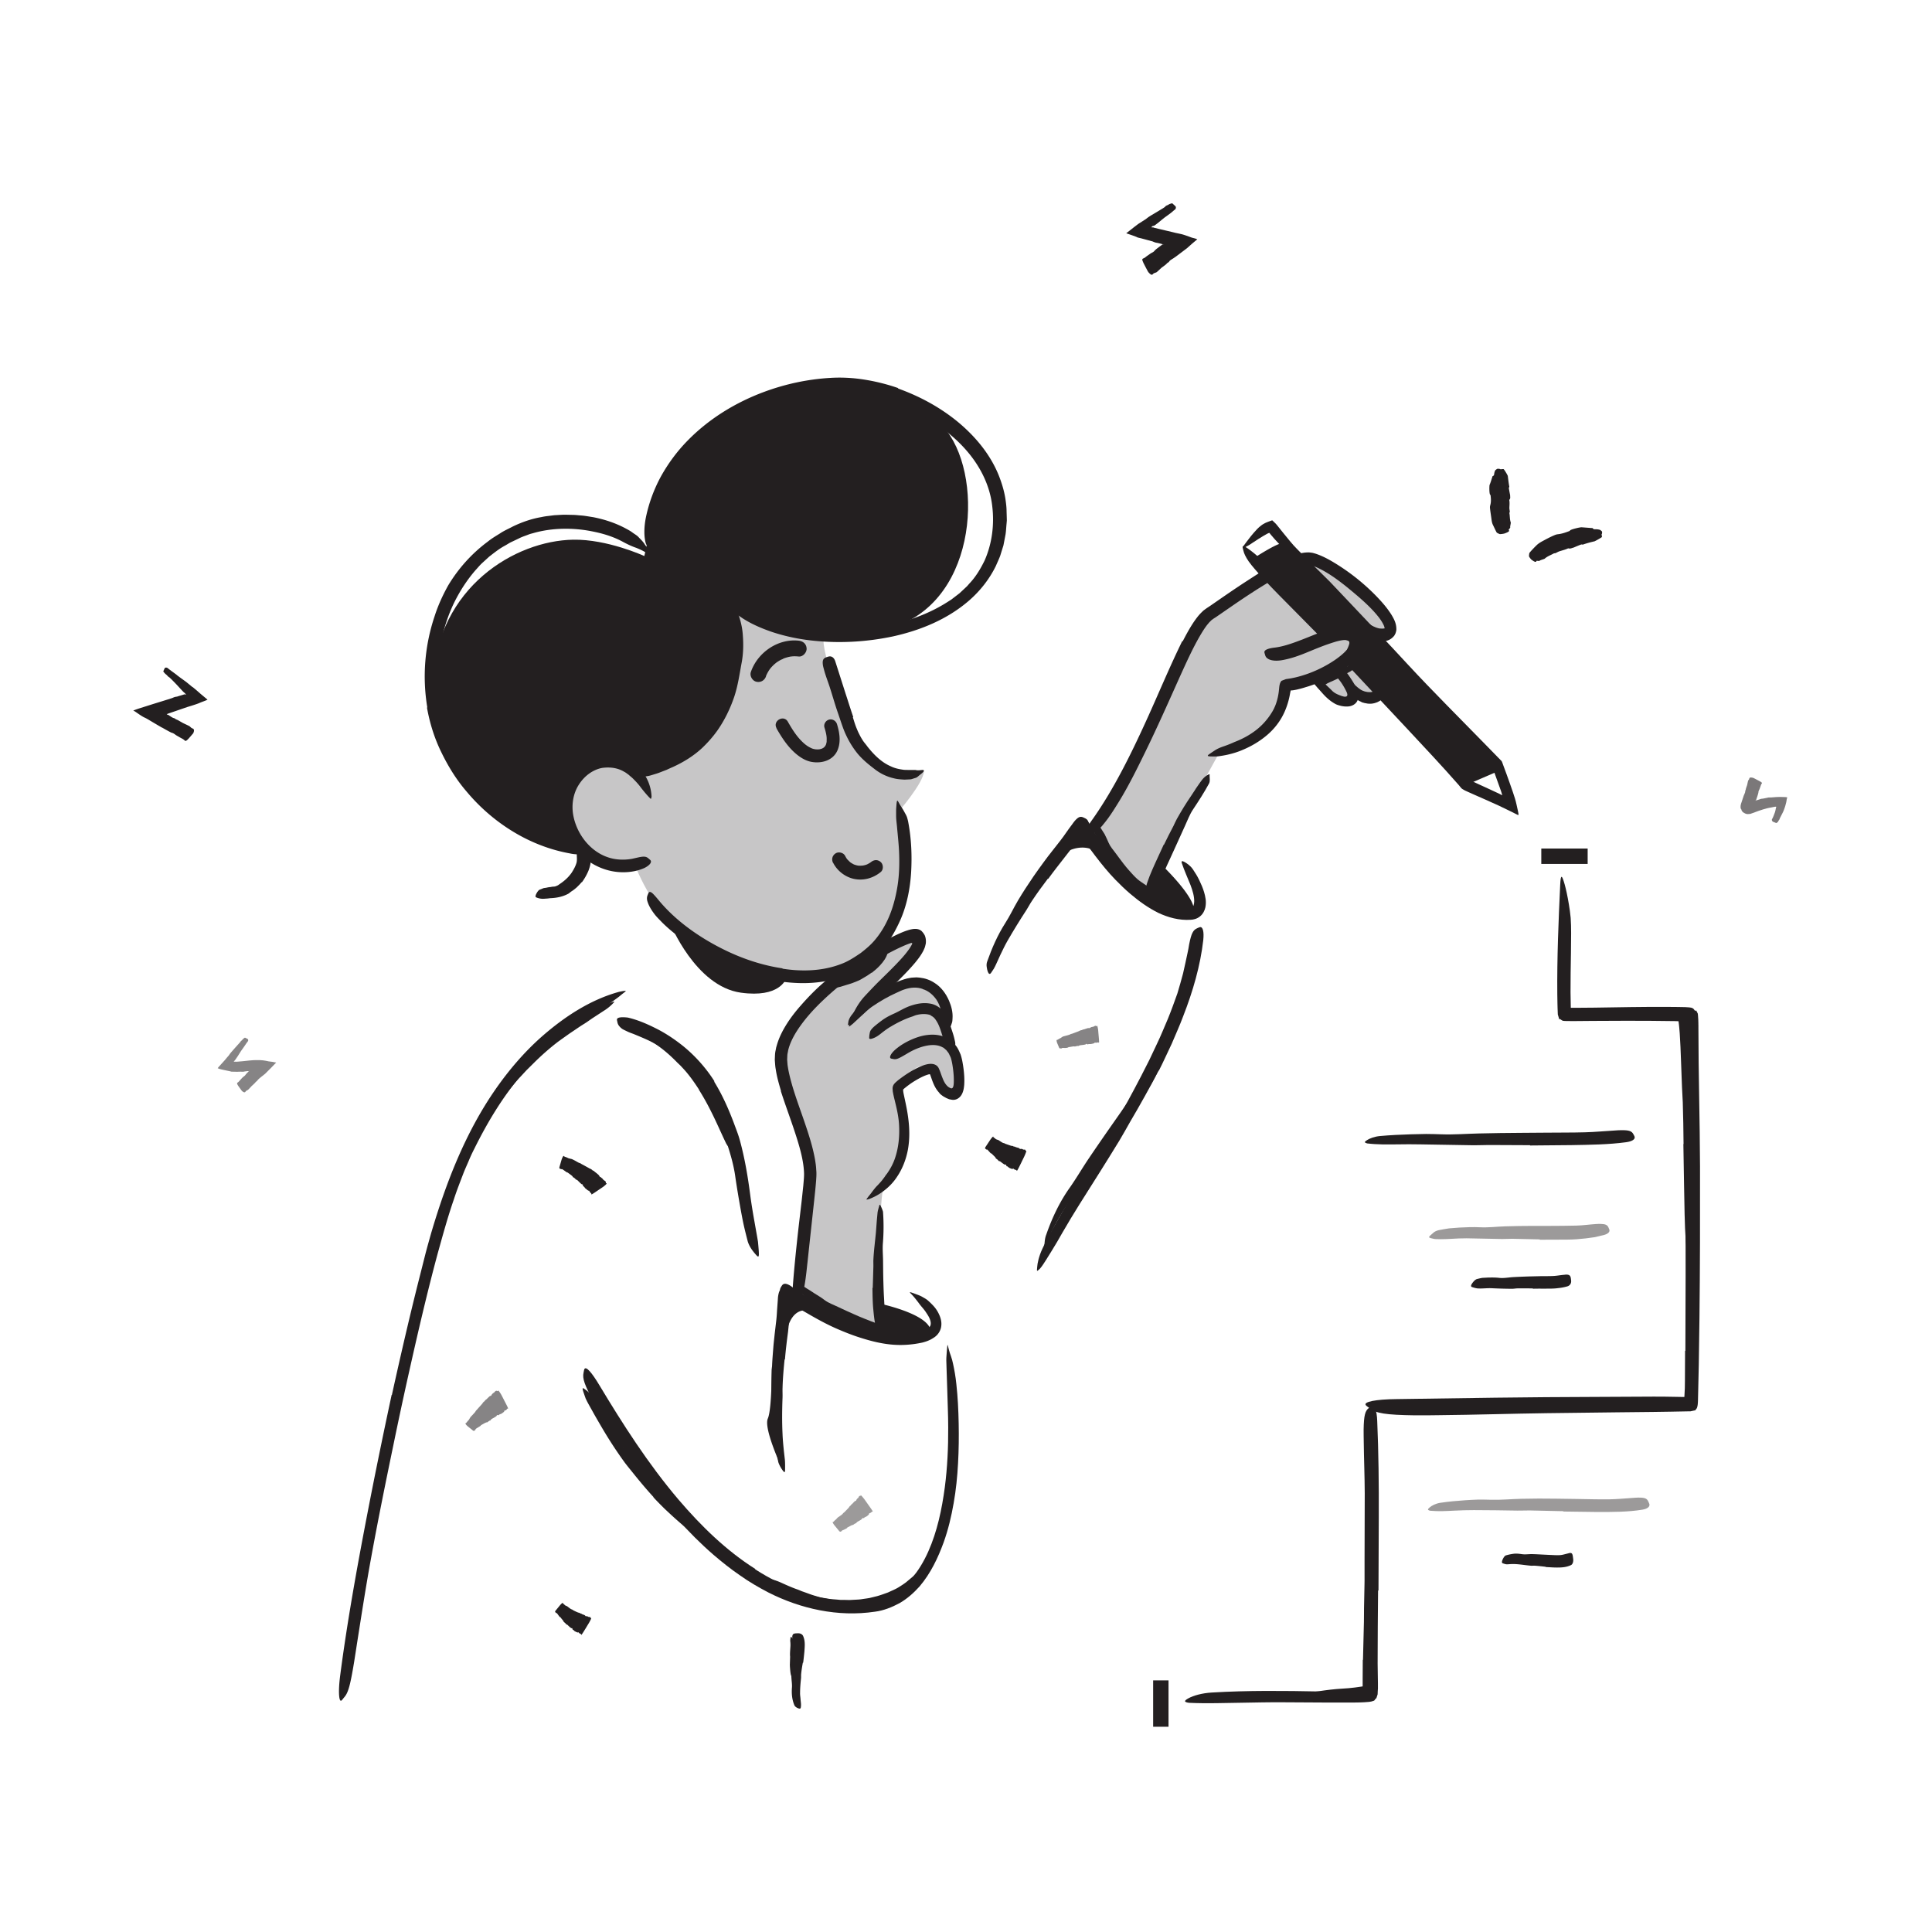
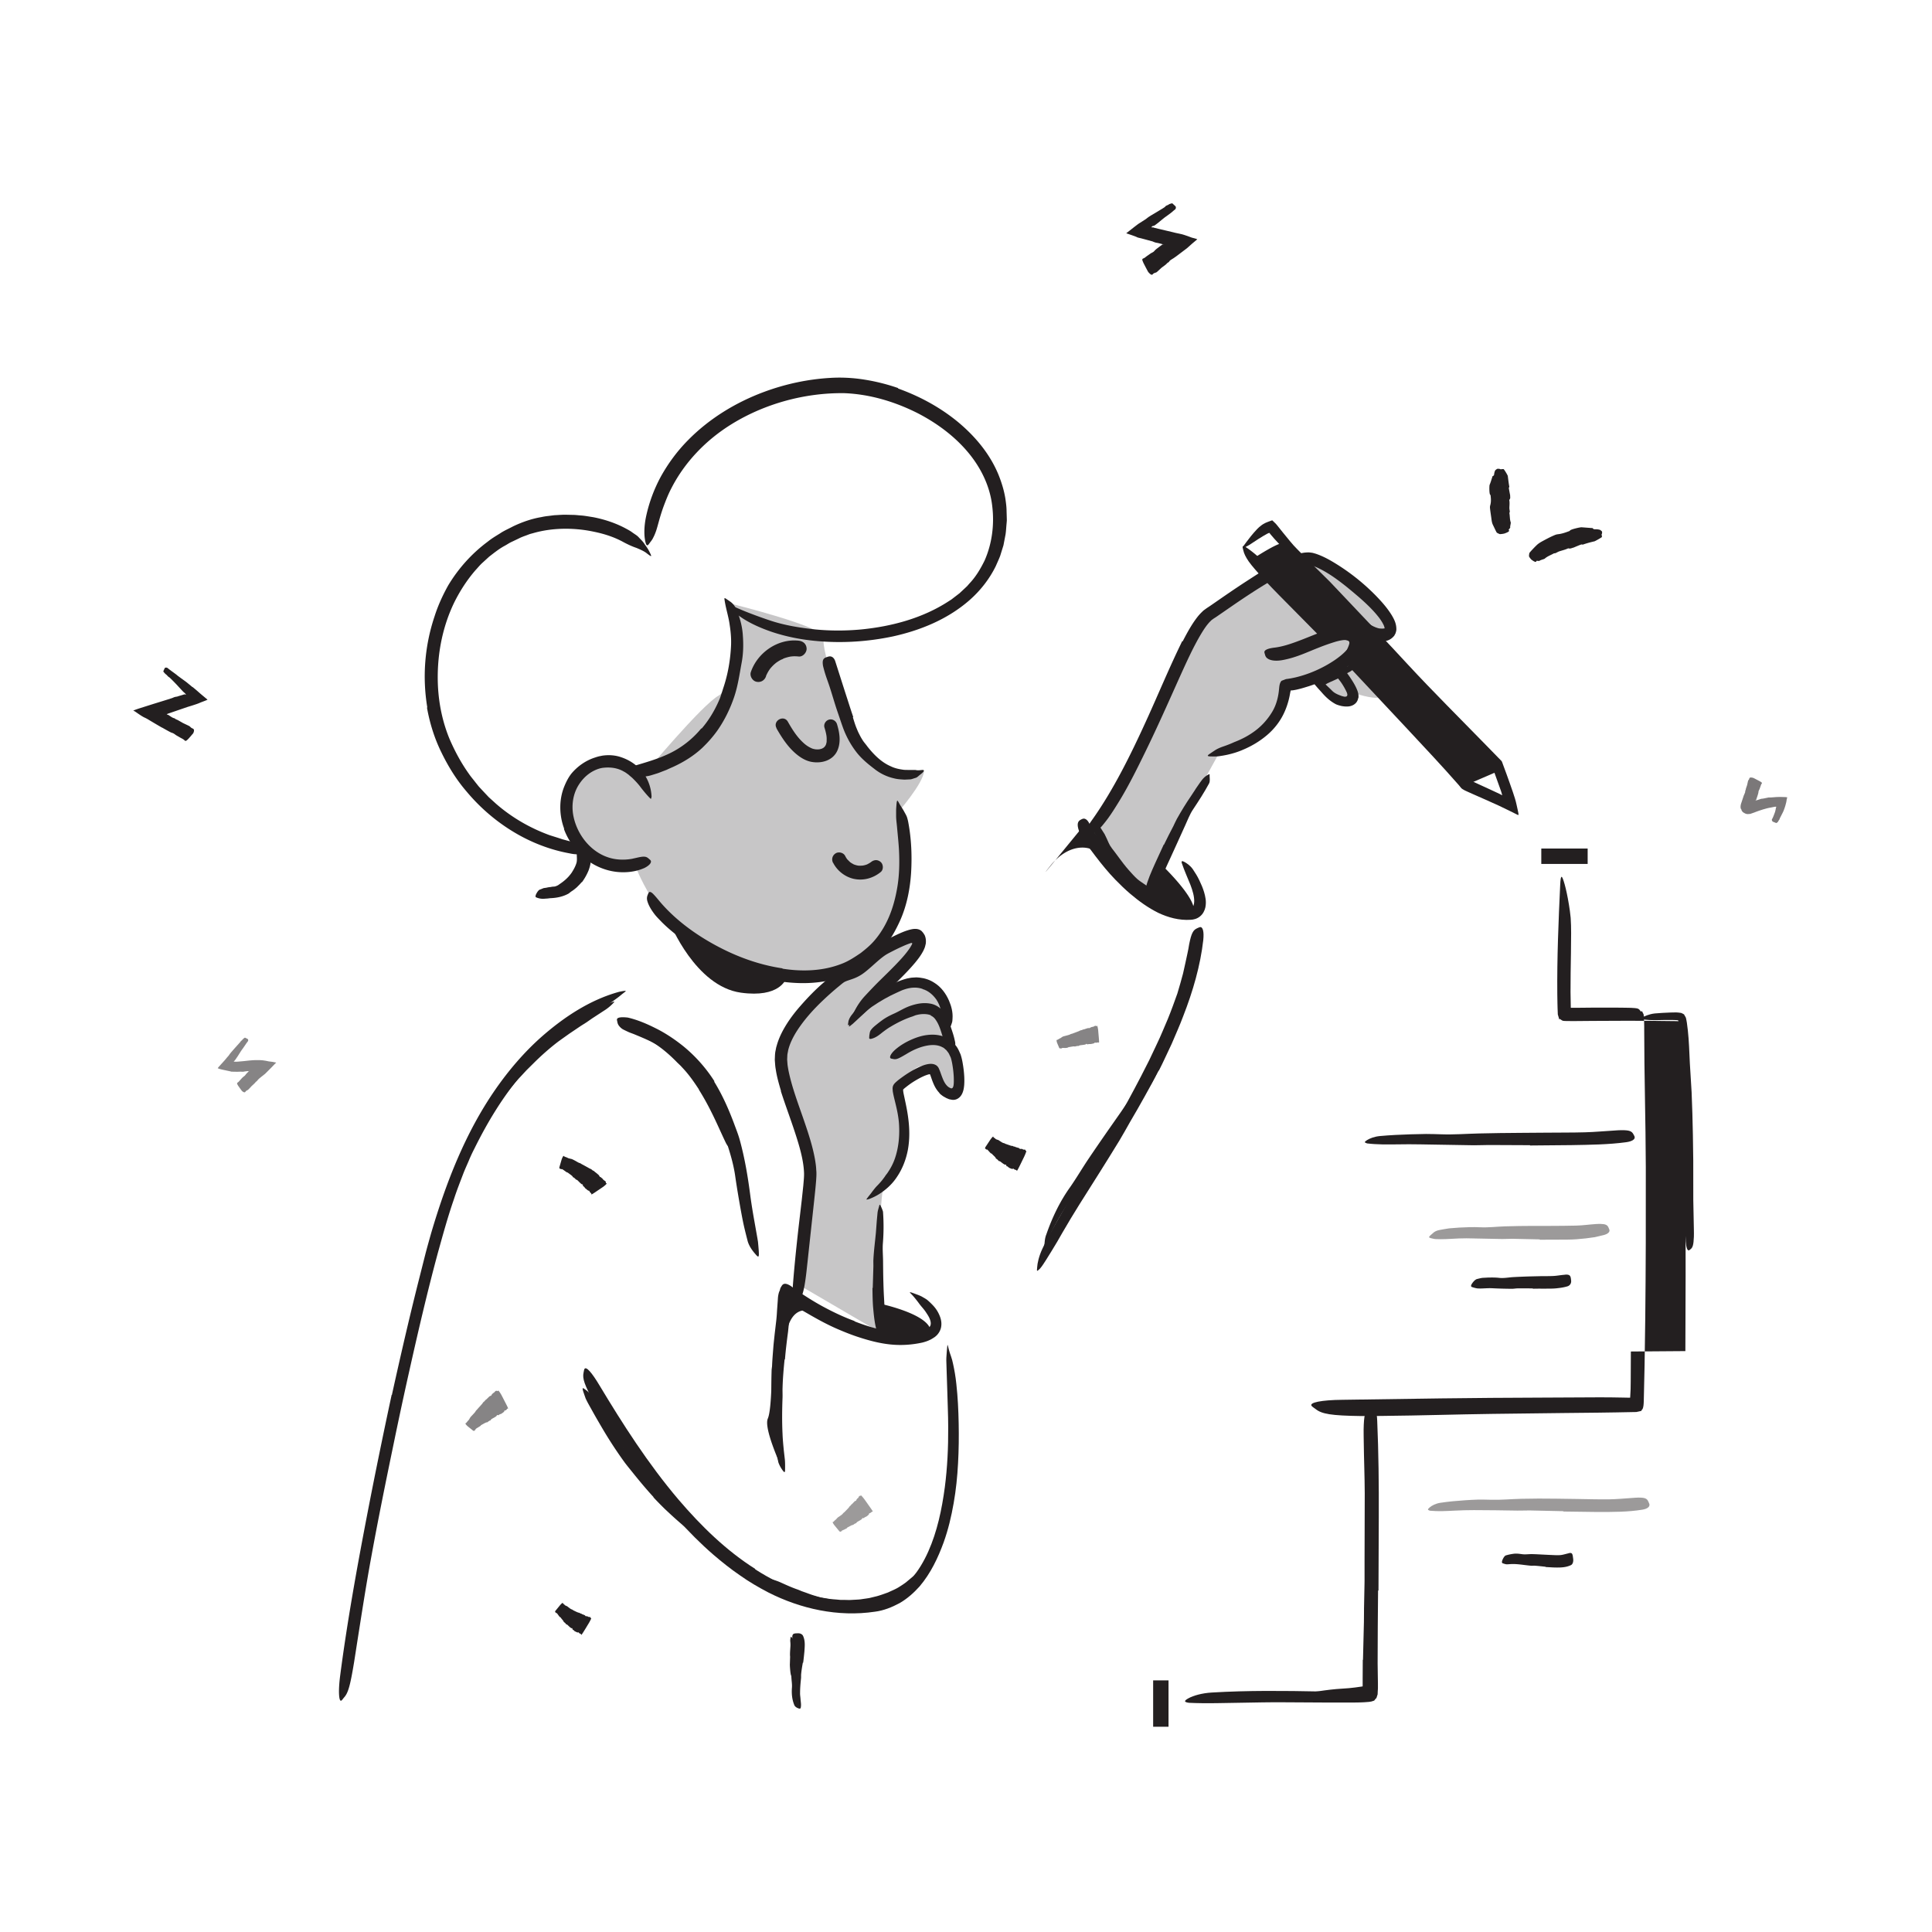
<svg xmlns="http://www.w3.org/2000/svg" id="Layer_1" width="520" height="520">
  <defs>
    <style>.cls-1{opacity:.25}.cls-1,.cls-2{fill:#231f20;stroke-width:0}.cls-3{opacity:.45}.cls-5{opacity:.55}</style>
  </defs>
  <path d="M354.28 182s9.58-5.18 10.46-5.36c.89-.19 8.13 10.39 6.53 11.03s-6.91-1.09-7.45-1.43 1.02 2.58-.94 2.45c-1.96-.13-6.88-3.19-6.88-3.19l-1.74-3.49Zm-180.94 26.45s-14.15-9.09-19.02 2.61c-4.87 11.7 2.37 18.72 5.94 19.79s6.25 2.8 10.52 1.69c0 0 6.06 16.58 17.71 22.23 11.65 5.65 29.64 10.69 40.28 7.22 10.65-3.47 15.27-18.32 14.64-22.24-.63-3.91-1.71-21.12-1.71-21.12s6.87-7.85 7-11.09c0 0-10.32 3.8-15.57-4.43-5.25-8.24-12.45-28.53-11.37-31.36 1.09-2.83-24.89-9.23-24.89-9.23s1.21 22.18-3.35 24.64-20.2 21.29-20.2 21.29Z" class="cls-1" />
  <path d="M214.75 345.68s4.41-26.13 3.97-29.94c-.44-3.8-10.4-25.93-9.2-29.47s9.41-17.91 9.41-17.91 23.7-16.64 25.95-16.72c2.25-.08 1.93 5.02.5 6.66-1.44 1.64-10 10.06-10 10.06s9.82-5.81 13.33-3.95c3.51 1.85 5.49 7.47 5.44 9.91s1.72 8.03 1.72 8.03 2.47 8.17 1.53 10.71-5.12 1.69-5.85-2.54-4.18-4.51-6.17-1.98c-1.98 2.53-3.14 4.8-1.96 14.12 1.18 9.32-2.12 12.35-4.94 15.05s-1.22 41.14-1.22 41.14l-22.51-13.17Zm79.62-122.99s18.07-29.71 20.57-38.26c2.5-8.55 10.53-18.77 15.03-21.92 4.5-3.15 12.32-7.25 12.32-7.25s8.11-6.58 12.7-4.16 18.86 13.03 19.27 16.15-6.56 2.69-6.56 2.69-9.41 13.51-17.34 13.51c-3.06 0-4.44 3.93-5.46 6.41s-2.8 7.22-7.65 9.45-9.4 3.87-9.4 3.87l-9.45 17.11-9.85 20.66-14.18-18.27Z" class="cls-1" />
  <path d="M180.3 248.37s6.84 17.11 19.12 18.81c10.42 1.45 12.08-3.66 12.08-3.66l-17.97-6.51-13.23-8.64Zm272.83 59.56c-.03-3.75-.09-7.49-.21-11.24l-.21-4.09-.27-7.22c-.08-2.41-.18-4.82-.34-7.22l-.13-1.59-.08-.79c-.03-.23-.06-.59-.09-.69-.03-.16-.04-.29-.09-.41-.08-.09-.24-.08-.36-.1l-.56-.03-.78-.02c-2.7-.07-5.43.26-8.18-.22-.86-.18-.74-.12-.04-.4.71-.33 2.01-.97 3.59-1.14 1.4-.11 2.8-.21 4.23-.25.36-.01.72-.02 1.08-.02h.56c.3 0 .68.06 1.01.1.18 0 .33.06.46.14.14.07.29.12.41.21l.19.13c-.02.12.07.14.09.22l.23.4c.19.25.17.59.26.88.07.35.09.48.12.67.42 2.84.57 5.63.69 8.46.12 3.37.42 6.87.59 10.31.16 3.79.27 7.58.34 11.37.03 2.33.07 4.67.1 7 0 3.53 0 7.08.01 10.59.05 2.73.11 5.4.16 8.1 0 .59.03 1.18 0 1.78-.09 2.22-.31 2.92-.9 3.37-.14.1-.27.24-.4.29-.44.19-.77-.73-.88-2.35-.34-4.8-.35-9.84-.46-14.91-.06-3.77-.13-7.55-.19-11.33h.06Zm-86.28 138.79.25-10.16.03-3.7c.12-4.35.26-8.7.31-13.04.05-1.93.03-3.87 0-5.78-.04-1.23-.06-2.46-.01-3.69.03-1.23.08-2.47.24-3.7.1-.77.09-.67.27-.03.09.32.25.78.46 1.33.18.55.34 1.2.45 1.91l.28 1.88c.09.63.09 1.26.14 1.89.07 1.26.13 2.52.17 3.78.11 2.52.01 5.05-.1 7.59-.15 3.03-.05 6.19-.08 9.29l-.15 10.22-.05 6.29v4.87c0 .06.03.17-.07.16l-.42.08-.84.15-.78.12-1.19.17c-.79.11-1.58.21-2.37.32-2.44.36-4.82.83-7.26 1.09-.54.06-1.06.15-1.61.18-2.02.14-2.7-.06-3.12-.79-.1-.17-.22-.33-.27-.5-.17-.57.62-1.01 2.04-1.21 2.11-.29 4.3-.64 6.52-.83l3.36-.24c1.12-.09 2.24-.26 3.35-.42l.31-.05c.1-.02.02 0 .05 0v-2.02l.03-5.14h.06Zm-8.3-265.52c.54-.2 1.07-.41 1.59-.65.19-.09.35-.22.54-.31.66-.32 1.39-.57 2.05-.93.29-.16.56-.36.81-.56.32-.27.69-.49 1.12-.63.14-.04.25.11.31.36.06.24.09.61-.04.85-.22.43-.56.73-.92 1-.35.28-.73.52-1.15.71-.49.23-.91.62-1.39.89-.53.3-1.07.56-1.62.82-.34.16-.68.31-1.01.46-.51.24-1.03.44-1.54.7-.4.2-.77.53-1.27.69-.11.04-.21.09-.33.11-.44.06-.6-.1-.66-.61-.01-.12-.03-.23-.03-.35 0-.4.13-.72.29-.87.25-.21.45-.46.73-.59.27-.15.58-.29.93-.45.52-.22 1.05-.45 1.57-.67l.02.04Zm-57.71 53.76c-.77-1-1.54-2-2.23-3.06-.26-.38-.57-.72-.79-1.13-.83-1.41-1.55-2.87-2.21-4.35-.32-.64-.6-1.31-.89-1.95-.17-.43-.36-.84-.51-1.28-.12-.44-.17-.92-.2-1.38-.01-.29.26-.34.65-.22.38.12.96.36 1.27.75.48.74.93 1.47 1.39 2.2.38.77.75 1.55 1.1 2.37.42.98 1.18 1.8 1.82 2.68.72.95 1.41 1.94 2.16 2.89.46.59.93 1.17 1.42 1.72.75.84 1.5 1.7 2.35 2.45.66.57 1.43 1.01 2.13 1.52.15.11.32.2.47.33.55.45.59.74.26 1.37-.08.14-.14.29-.23.42-.29.45-.8.59-1.32.38-.77-.32-1.52-.71-2.2-1.2-.67-.5-1.3-1.06-1.91-1.66-.91-.88-1.75-1.83-2.58-2.79l.05-.05Z" class="cls-2" />
  <path d="M318.32 172.62c.9-1.75 1.84-3.5 3-5.23.6-.86 1.21-1.72 2.07-2.56.23-.21.4-.42.68-.62.27-.2.55-.4.81-.59.3-.18.72-.47 1.1-.73 3.14-2.17 6.33-4.4 9.6-6.51 2.39-1.54 4.76-3.12 7.3-4.48 2.27-1.17 4.53-2.33 7.29-2.99a8.36 8.36 0 0 1 2.31-.22l.69.09c.22.04.37.09.55.14.36.09.69.21 1.01.33 1.29.48 2.45 1.08 3.57 1.72 4.44 2.59 8.42 5.7 11.98 9.32 1.57 1.62 3.09 3.31 4.33 5.33.59 1.02 1.21 2.13 1.22 3.67.03.36-.1.8-.23 1.18-.09.19-.2.38-.3.57-.11.18-.27.31-.41.47-.58.56-1.25.89-1.99 1.03-.94.19-1.84.02-2.62-.23-.78-.26-1.47-.62-2.12-1.02-1.29-.8-2.4-1.75-3.45-2.73-1.04-.99-1.98-2.07-2.9-3.14a58.27 58.27 0 0 1-2.63-3.29c-1.06-1.38-.81-1.33.52-.55 1.35.74 3.71 2.32 6.16 4.27 1.06.88 2.1 1.76 3.18 2.46 1.05.68 2.22 1.22 2.93 1.24.34 0 .54-.06.7-.21.07-.02 0-.05.04-.04.11.06.02.01.04.03-.12-.04-.02-.01-.06-.15-.03-.23-.13-.7-.41-1.2-.24-.49-.59-1.01-.95-1.53-1.54-2.05-3.56-3.98-5.64-5.79-2.1-1.79-4.25-3.6-6.53-5.19-1.36-.95-2.8-1.83-4.26-2.53-.73-.35-1.48-.65-2.16-.82-.2-.07-.29-.05-.4-.07-.1-.03-.28 0-.42 0-.31.02-.66.07-1.03.16-1.47.35-3.05 1.06-4.57 1.81-1.53.77-3.04 1.62-4.53 2.5-3.28 1.94-6.49 4.06-9.68 6.24l-4.8 3.31-.67.43-.44.32c-.15.09-.29.27-.43.4-.15.14-.29.28-.43.45-.28.33-.56.66-.82 1.04-.27.36-.52.75-.77 1.14-2.43 3.9-4.37 8.3-6.34 12.62-2.95 6.59-5.9 13.24-9.06 19.72-2.46 5.03-4.89 9.99-7.9 14.72-.65 1.05-1.31 2.07-2.03 3.08-.67.94-1.29 1.69-1.8 2.31-.54.6-1 1.07-1.41 1.43-.81.72-1.48.95-2.13 1.01-.3.03-.64.11-.87.06-.38-.07-.36-.54-.01-1.32.16-.4.44-.84.78-1.37.33-.53.74-1.13 1.21-1.78 5.53-7.87 10.09-17.06 14.38-26.48 3.2-7 6.14-14.17 9.63-21.29l.08.03Z" class="cls-2" />
  <path d="M337.25 150.37s7.6-5.03 8.41-4.1 58.02 61.1 58.02 61.1l-8.55 3.69-30.38-34.42s2.95-3.5 1.31-5.51-8.34-1.64-8.34-1.64l-20.45-19.11Zm-35.63 153.57-5.66 7.68-1.98 2.85c-2.41 3.3-4.73 6.64-6.93 10.07-.98 1.51-1.94 3.06-2.78 4.64-1.16 2-2.02 4.11-3.06 6.19-.33.65-.26.57-.15-.03.13-.59.05-1.83.56-3.09 1.58-4.54 3.65-8.9 6.45-12.79 1.63-2.35 3.14-4.91 4.76-7.34 1.79-2.66 3.61-5.3 5.44-7.93l3.39-4.84c1.69-2.46 3.4-4.91 4.94-7.43.61-.97 1.14-1.98 1.67-2.98.54-1 1.04-2 1.52-3.02.22-.44.42-.88.66-1.32.81-1.64 1.23-2.08 2.03-2.15.18-.02.38-.06.54-.04.56.05.63.93.17 2.28-1.36 4-3.66 7.72-6.03 11.34-1.78 2.69-3.64 5.32-5.49 7.95l-.06-.03Zm-5.45-73.48c-1.8-2.93-8.14-4.11-13.51 2.63-5.36 6.74 8.69-10.48 8.69-10.48l4.82 7.85Zm16.8 2.63s10.03 9.65 8.12 12.63-12.54-4.76-12.54-4.76l4.42-7.87ZM175.9 402.94c-1.99-2.16-3.87-4.42-5.7-6.71-.67-.83-1.35-1.66-2-2.51-2.22-3.05-4.28-6.21-6.18-9.45-.84-1.44-1.69-2.88-2.49-4.33-.51-.93-1.05-1.85-1.54-2.79l-.35-.72-.27-.76c-.17-.51-.36-1.01-.5-1.52-.12-.67-.02-.62.51-.26.27.18.61.45 1 .78.19.17.4.35.6.56.11.1.2.21.31.31.08.12.16.25.23.38 1.08 1.84 2.15 3.68 3.28 5.49.28.45.54.92.8 1.39l.82 1.38c.54.92 1.07 1.86 1.63 2.77.66 1.1 1.39 2.2 2.2 3.24.78 1.07 1.61 2.1 2.43 3.13 1.77 2.29 3.65 4.49 5.6 6.65 1.21 1.31 2.43 2.62 3.7 3.88 1.9 1.93 3.86 3.82 5.9 5.58 1.6 1.35 3.27 2.56 4.84 3.89.35.29.7.57 1.05.86 1.3 1.1 1.63 1.56 1.68 2.09.01.12.05.25.04.35-.03.31-.74.09-1.84-.56-1.6-.97-3.27-1.97-4.85-3.12a89.292 89.292 0 0 1-4.56-3.77c-1.11-.97-2.19-1.99-3.27-3-1.06-1.04-2.1-2.09-3.11-3.18l.04-.04Zm-42.04-108.81c2.04-2.69 4.33-5.19 6.65-7.62l2.61-2.61c3.19-2.93 6.67-5.53 10.28-7.9 1.6-1.05 3.2-2.11 4.85-3.05 2.12-1.19 4.26-2.39 6.55-3.23.72-.25.66-.13.19.34-.46.5-1.36 1.32-2.54 2.04l-3.08 2.01-1.51 1.05-1.55.98c-1.01.68-2.02 1.37-3.04 2.05-1 .71-2 1.42-3 2.14-2.34 1.78-4.64 3.82-6.77 5.95l-1.77 1.75-1.69 1.82c-1.16 1.19-2.17 2.51-3.26 3.77-.65.79-1.25 1.62-1.87 2.43l-.93 1.22-.86 1.27c-.88 1.28-1.76 2.56-2.55 3.9l-1.21 1.99-1.11 2.04c-1.17 2.09-2.02 4.3-2.99 6.45-.19.49-.38.96-.57 1.45-.75 1.8-1.12 2.31-1.76 2.5-.14.04-.3.12-.43.12-.44.03-.42-.83.04-2.21 1.31-4.11 3.28-8.23 5.54-12.21.88-1.45 1.74-2.93 2.73-4.32l1.44-2.11 1.54-2.05.04.03Zm54.27-.89c-1.25-1.9-2.55-3.79-4.09-5.47l-.85-.92-.9-.86c-2.04-2.1-4.3-4.06-6.84-5.59-.55-.37-1.13-.68-1.72-.98-.59-.29-1.17-.62-1.77-.87l-2.31-1.04c-.79-.3-1.57-.62-2.36-.94-.49-.21-.4-.27.06-.25.46.02 1.32.06 2.3.27.86.21 1.7.49 2.55.75.85.26 1.62.71 2.44 1.07.82.35 1.56.84 2.34 1.29.78.43 1.49.97 2.21 1.5 1.72 1.27 3.49 2.61 5.06 4.14 1.67 1.72 3.25 3.54 4.61 5.51.88 1.18 1.62 2.45 2.41 3.69.54.97 1.09 1.94 1.59 2.93.46 1.01.99 1.98 1.43 2.99.35.78.73 1.54 1.1 2.3l1.03 2.32c.15.34.29.68.41 1.04.45 1.32.46 1.79.05 2.22-.09.1-.18.22-.28.29-.34.24-.84-.19-1.27-1.1-1.29-2.68-2.49-5.51-3.89-8.27a68.132 68.132 0 0 0-3.36-6.01l.04-.03Zm24.47 154.53.06-1.81c0-.22-.04-.44-.03-.66 0-.77.08-1.55.12-2.33.01-.34 0-.69-.03-1.02-.07-.43 0-.87.09-1.31.03-.14.09-.12.2-.01.1.11.32.31.46.55.13.21.18.43.22.65.05.22.09.44.13.66.07.44.12.88.11 1.32 0 .53.1 1.08.15 1.62.03.6.07 1.2.1 1.8.02.37.03.74.05 1.11.02.56.02 1.12.1 1.67.07.43.2.83.26 1.26.02.09.04.18.05.28.02.35-.07.47-.41.59-.08.03-.15.06-.23.08-.26.07-.5-.05-.63-.29-.2-.36-.37-.74-.5-1.12-.09-.39-.14-.8-.18-1.2-.05-.6-.11-1.21-.1-1.82h.04Zm21.27-15.4c-1.19.14-2.37.32-3.56.31-.6 0-1.19.06-1.78.03l-1.77-.12c-.86-.02-1.71-.16-2.56-.28a38.87 38.87 0 0 1-8.6-2.6c-.62-.23-1.2-.55-1.8-.82-.59-.29-1.2-.54-1.76-.87-.73-.41-1.48-.79-2.19-1.23-.69-.47-1.37-.98-2.04-1.47-.42-.31-.32-.32.11-.19.43.14 1.24.36 2.11.75 1.53.69 3.05 1.39 4.62 1.93.39.14.77.31 1.15.47l1.17.41c.78.29 1.56.58 2.36.81.48.15.96.29 1.45.42.49.12 1 .18 1.5.27.51.07 1.01.18 1.52.22l1.52.12.83.08h.84l1.67.04 1.67-.09c.56-.03 1.12-.05 1.67-.15.68-.11 1.36-.18 2.04-.31l2.01-.49c1-.28 1.99-.65 2.97-1 .94-.45 1.92-.83 2.81-1.37.69-.43 1.36-.86 2-1.34l1.83-1.53c.28-.21.5-.48.76-.71.97-.87 1.4-1 2.07-.68.15.07.32.13.45.22.45.3.31.98-.37 1.75-.98 1.18-2.21 2.17-3.49 3.12-1.35.85-2.74 1.69-4.26 2.31-1.08.54-2.27.85-3.41 1.25-.57.19-1.18.29-1.77.44-.59.12-1.17.31-1.78.37v-.05Zm-23.63-37.57c-.25-.75-4.71-10.4-3.58-12.99s1.05-14.02 1.05-14.02l2.53 27.01Zm8.68-41.67s-6.04-3.13-7.43 6.68c-.9 6.4-1.95-11.69 0-11.87s7.43 5.2 7.43 5.2Zm17.5-2.34s11.53 2.34 13.73 6.36c2.36 4.31-11.7 2.07-11.7 2.07l-2.03-8.43Z" class="cls-2" />
-   <path d="M229.86 356.69c-1.44-.64-2.85-1.36-4.26-2.07-.51-.26-1.06-.45-1.56-.74-1.78-1-3.55-2.02-5.19-3.26-.74-.54-1.49-1.06-2.21-1.63-.47-.36-.9-.79-1.29-1.26-.19-.23-.38-.49-.51-.77-.11-.31-.22-.6-.27-.92-.06-.4.08-.37.44-.22.17.07.42.16.71.23.14.04.29.07.44.12.13.06.26.13.36.21.42.3.86.56 1.32.83.43.3.88.59 1.34.88.91.59 1.88 1.13 2.79 1.83 1.11.8 2.45 1.3 3.71 1.9 1.39.66 2.8 1.31 4.22 1.93.87.39 1.75.77 2.64 1.12 1.35.54 2.69 1.09 4.07 1.51 1.07.33 2.18.46 3.26.68.24.05.48.07.72.14.88.24 1.1.5 1.08 1.24 0 .17 0 .34-.01.51-.07.55-.56.89-1.26.87-2.09-.02-4.12-.65-6.13-1.34-1.49-.52-2.97-1.13-4.43-1.73l.02-.06Zm4.77-94.92c-.79.57-1.61 1.1-2.46 1.57-.3.18-.6.36-.92.51-1.14.51-2.3.93-3.48 1.26l-1.55.48c-.66.18-1.35.32-2.04.31-.22 0-.22-.18-.08-.4.14-.22.41-.53.76-.67.62-.28 1.24-.5 1.87-.71.62-.21 1.24-.43 1.89-.65.77-.25 1.47-.73 2.17-1.15.77-.46 1.55-.93 2.27-1.48.45-.33.89-.68 1.31-1.05.63-.56 1.24-1.16 1.76-1.83.39-.53.67-1.12.95-1.69.06-.13.12-.26.18-.38.25-.46.44-.54.93-.39.11.03.22.06.33.1.35.14.5.49.38.91-.34 1.25-1.14 2.35-2.04 3.32-.67.73-1.42 1.38-2.2 1.99l-.03-.03Zm7.99-93.79c21.74-9.04 21.91-43.69 10.16-54.21-6.81-6.1-11.66-7.34-20.35-8.97 0 0-20.32-3.74-30.19 3.6-9.87 7.34-15.69 11.59-18.58 15.57s-8.39 11.74-8.62 15.87c-.23 4.13-1.62 9.82-1.62 9.82s-9.93-4.57-19.18-4.4c-15.53.28-36.4 12.63-37.83 38.2 0 0-.37 15.56 8.39 25.31 8.75 9.75 18.69 16.65 22.67 17.91 3.99 1.26 7.06 0 7.06 0s-4.24-7.73-1.83-12.46 4.47-9.73 9.07-9.63 11.55 3.86 11.55 3.86 12.93-4.46 15.88-8.38 7.26-12.7 7.87-16.61c.62-3.91 1.26-14.52-.13-17.92-1.39-3.4 11.45 3.76 13.55 4.28s18.14 1.75 22.63 1.3 9.48-3.15 9.48-3.15Zm39.42 68.51c-1.51 1.97-2.97 4-4.35 6.08-.51.75-.91 1.58-1.41 2.34-1.76 2.69-3.45 5.44-5.07 8.24-.72 1.24-1.33 2.55-1.95 3.83-.38.83-.74 1.67-1.14 2.5-.2.41-.38.83-.62 1.23-.25.39-.51.78-.77 1.16-.35.47-.64.26-.87-.36-.11-.31-.22-.73-.28-1.22-.08-.49-.06-1.02.13-1.52 1.26-3.57 2.78-7.06 4.84-10.29 1.25-1.92 2.24-4.08 3.43-6.09 1.31-2.21 2.72-4.36 4.17-6.48.9-1.3 1.82-2.59 2.76-3.86 1.4-1.95 2.95-3.79 4.39-5.68 1.15-1.45 2.12-3.01 3.26-4.48.25-.33.46-.67.74-.98 1.02-1.14 1.57-1.28 2.49-.8.21.11.44.2.62.34.63.45.66 1.34.1 2.27-1.72 2.72-3.81 5.24-5.85 7.89-.75.99-1.52 1.96-2.29 2.94-.75 1-1.53 1.97-2.25 3l-.08-.05Zm84.4-47.57c-1.05-.39-2.05-1.15-2.71-1.85-.25-.27-.54-.49-.75-.79-.76-1.04-1.25-2.15-1.71-3.2-.19-.48-.41-.93-.62-1.38-.14-.29-.28-.57-.4-.86-.1-.3-.18-.61-.22-.95.04-.24.14-.26.45-.24.31.03.77.13 1.05.39.85 1 1.61 1.95 2.08 3.05.3.66.89 1.12 1.39 1.56.28.25.56.49.86.71.3.24.55.38.88.53.39.18.83.3 1.26.36.64.06 1.35.1 1.82-.23.38-.25.48-.68.5-1.06 0-.08-.03-.19-.01-.27.05-.3.24-.38 1.08-.37h.57c.64 0 1.13.29 1.22.84.1.79-.11 1.76-.75 2.55-.63.79-1.55 1.3-2.41 1.52-1.31.38-2.52.1-3.6-.25l.02-.07Z" class="cls-2" />
  <path d="M365.56 187.89c-.07.47-.28.92-.59 1.28-.33.35-.71.61-1.17.77-.86.35-2.11.22-2.88.05-.56-.15-1.03-.27-1.47-.5-1.51-.82-2.64-1.9-3.66-3.07-.45-.52-.92-1-1.36-1.52-.55-.65-1.23-1.33-1.2-2.39.04-.33.22-.32.63-.26.45.05 1.03.1 1.35.36.97 1.1 2.16 2.13 3.25 3.22.64.7 1.55 1.09 2.34 1.38.23.1.41.15.61.2.18.05.23.06.36.09.22.02.53.05.73-.13.24-.25.13-.61.01-.95-.04-.11-.16-.36-.27-.58l-.36-.68a18.8 18.8 0 0 0-.83-1.35c-.46-.7-1.07-1.3-1.55-2.14-.11-.18-.23-.38-.31-.6-.29-.87-.01-1.4.76-1.43.18-.01.35-.02.52 0 .29.04.54.16.75.23.2.08.37.13.47.24.62.67 1.5 1.87 2.32 3.18.31.49.62 1.02.91 1.61.19.4.45.96.58 1.47.15.52.18 1.03.12 1.52l-.07-.02Zm-115.03 85.37c-.87-.37-2.32-.45-3.71-.1-.52.09-1.01.38-1.53.52-1.85.63-3.71 1.54-5.48 2.6-.8.45-1.55 1.01-2.28 1.56-.92.74-1.84 1.51-3.16 1.79-.47-.02-.44-.1-.41-.61.01-.27.06-.56.12-.92.06-.37.18-.71.41-.97.37-.5.84-.89 1.32-1.28.48-.39.96-.77 1.47-1.14.99-.75 2.12-1.35 3.29-1.87 1.4-.62 2.74-1.5 4.26-2.05 1.66-.59 3.52-1.01 5.46-.68 1.2.17 2.42.84 3.22 1.71 1.26 1.33 1.84 2.93 2.35 4.45.39 1.19.81 2.34 1.07 3.56.06.27.13.53.17.8.1 1.02-.18 1.36-.87 1.58-.16.05-.32.11-.48.14-.54.09-.99-.29-1.27-.93-.69-1.91-1.11-3.91-1.87-5.59-.28-.62-.61-1.15-.95-1.6-.36-.44-.74-.71-1.15-.89l.02-.07Z" class="cls-2" />
  <path d="M248.32 266.17c-1.51-.53-3.2-.46-5 .17-.65.2-1.27.55-1.92.82-2.29 1.01-4.52 2.31-6.65 3.76-.95.65-1.83 1.39-2.68 2.14-1.16.9-2.16 1.95-3.45 2.74-.43.22-.43.15-.35-.3.05-.22.05-.6.18-.95s.31-.74.57-1.1c.47-.62.96-1.23 1.47-1.82.53-.57 1.12-1.07 1.72-1.57 1.19-.99 2.45-1.91 3.81-2.69 1.63-.92 3.22-2.06 5-2.88.97-.47 2.01-.83 3.08-1.12.56-.1 1.11-.25 1.7-.26l.87-.05c.29.01.58.05.87.07 1.41.15 2.8.62 3.97 1.41 1.82 1.13 3.1 2.91 3.92 4.8.63 1.48 1.07 3.09.94 4.81-.03.37-.02.75-.15 1.12-.1.34-.19.62-.29.85-.12.22-.26.37-.39.48-.28.22-.58.26-.98.18-.18-.04-.38-.06-.55-.13-.57-.24-.79-.91-.65-1.59.28-2.11-.14-4.21-1.34-6.03-.92-1.29-2.19-2.4-3.72-2.82l.02-.07Z" class="cls-2" />
  <path d="M210.21 293.64c-.56-1.91-1.13-3.83-1.43-5.92-.1-.51-.14-1.05-.18-1.6l-.06-.81c0-.28.02-.57.03-.86.02-.58.05-1.15.18-1.7l.16-.83.23-.79c.63-2.11 1.62-3.97 2.72-5.7 1.11-1.73 2.36-3.32 3.69-4.82 1.93-2.2 3.95-4.28 6.14-6.17.93-.81 1.89-1.58 2.87-2.34.2-.16.6-.47.95-.66.36-.2.72-.36 1.05-.49.67-.26 1.25-.41 1.76-.59 1.03-.35 1.76-.76 2.65-1.48.87-.69 1.74-1.49 2.65-2.3.91-.81 1.85-1.65 2.97-2.41.27-.19.59-.38.87-.54l.8-.45 1.63-.87c1.1-.56 2.22-1.1 3.41-1.57l.46-.17.23-.08.33-.1c.44-.15.89-.25 1.33-.33.89-.13 1.75-.03 2.41.54.15.17.3.33.44.51l.36.56c.33.72.41 1.52.31 2.33-.11.4-.17.81-.34 1.2-.19.44-.29.67-.45.95-.6 1.1-1.31 2.02-2.04 2.91-1.47 1.76-3.04 3.35-4.61 4.91-4.02 4.01-8.09 7.8-12.17 11.56-1.38 1.11-1.17 1.03-.71-.49.41-1.55 1.57-4.34 3.78-6.8 1.36-1.46 2.72-2.91 4.12-4.29 1.4-1.37 2.8-2.73 4.14-4.11 1.32-1.37 2.64-2.77 3.64-4.18.26-.35.48-.7.67-1.03.09-.16.2-.34.25-.48.02-.03.02-.01.03-.04.04-.05.07-.16.02-.24-.05-.09-.14-.07-.26-.07.04-.02-.27.09-.42.14-.19.06-.38.14-.57.21-.39.15-.78.31-1.17.49-.79.35-1.58.72-2.37 1.12-.77.4-1.65.83-2.23 1.19-1.26.8-2.53 1.99-3.87 3.17-.68.6-1.37 1.21-2.17 1.8-.8.6-1.81 1.14-2.73 1.47-.93.35-1.79.58-2.33.86-.4.18-1.19.89-1.84 1.41a80.249 80.249 0 0 0-3.9 3.46c-2.76 2.6-5.31 5.45-7.29 8.58-.97 1.57-1.78 3.23-2.2 4.92-.07.42-.17.85-.23 1.27l-.06 1.28.1 1.34c.05.45.14.91.21 1.36.88 4.52 2.61 9.03 4.17 13.56 1.18 3.45 2.36 6.94 3.02 10.64.15.93.3 1.86.33 2.82.11.94.03 1.95-.03 2.85-.14 1.84-.34 3.64-.53 5.44-.6 5.58-1.2 11.05-1.79 16.57-.14 1.21-.25 2.4-.41 3.62-.58 4.52-1.09 5.91-2.08 6.76-.22.19-.45.46-.64.56-.62.35-1.03-1.58-.79-4.92.38-4.95.91-10 1.48-15.12.3-2.55.6-5.12.9-7.7.14-1.28.27-2.56.41-3.84.1-1.26.25-2.56.19-3.6-.16-3.42-1.25-7.1-2.44-10.73-1.19-3.65-2.58-7.31-3.8-11.12l.08-.03Zm-53.69-56.18c-.35.47-.82.89-1.23 1.32-.46.4-.92.79-1.44 1.11-.38.23-.66.58-1.07.75-1.39.72-2.91 1.01-4.33 1.09-.32.01-.63.05-.94.09-.31.04-.61.04-.92.07-.79.08-1.57-.05-2.31-.38-.23-.11-.16-.49.06-.93.22-.43.58-1 .96-1.15.34-.1.67-.26.98-.38.31-.07.65-.08.95-.16.3-.07.61-.12.93-.14.3-.06.6-.12.94-.12.39-.02.74-.2 1.08-.36l.94-.66c.68-.48 1.34-1.05 1.94-1.71.36-.42.73-.85 1.01-1.35.46-.73.87-1.53 1.11-2.38.16-.67.08-1.39.06-2.09 0-.15-.04-.31-.03-.46.02-.28.09-.45.31-.54.24-.09.58-.1 1.08-.08.23.01.46.01.68.03.37.04.7.14.98.3.27.16.52.39.57.63.41 1.47.1 2.98-.46 4.43a15.15 15.15 0 0 1-1.76 3.09l-.08-.05Zm73.02-44.44c.36 1.16.64 2.13 1.07 3.13.2.5.41.99.67 1.47.24.49.49.96.79 1.42.39.69.95 1.25 1.4 1.9 1.71 2.15 3.72 4.22 6.32 5.33 1.12.55 2.37.79 3.59.94.79.03 1.58.03 2.39.03h.61c.21.04.42.08.63.08.42.03.82-.06 1.24-.08.52-.03.53.21.17.6-.18.2-.46.44-.81.7-.35.26-.76.76-1.29.86l-.69.22c-.23.08-.47.15-.71.15l-1.45.07c-.96-.06-1.95-.1-2.89-.36a13.1 13.1 0 0 1-5.19-2.49c-1.81-1.38-3.63-2.87-5.01-4.71-1.52-2-2.7-4.23-3.54-6.56-.5-1.4-.94-2.75-1.42-4.14-.72-2.09-1.32-4.23-2-6.34-.51-1.64-1.17-3.22-1.62-4.93-.1-.38-.21-.75-.29-1.14-.23-1.47.04-2 1-2.3.22-.07.44-.16.66-.19.76-.11 1.36.42 1.64 1.3.88 2.75 1.78 5.57 2.69 8.42.71 2.17 1.4 4.38 2.16 6.61l-.08.03Z" class="cls-2" />
  <path d="M210.62 260.72c5.38.85 10.98.64 15.98-1.34 1.83-.7 3.46-1.79 5.07-2.88 1.36-1.06 2.68-2.15 3.79-3.48 1.11-1.31 2.08-2.76 2.89-4.31 1.64-3.1 2.62-6.58 3.2-10.14.51-3.16.57-6.42.42-9.62-.11-2.06-.33-4.11-.52-6.18-.08-1.03-.25-2.06-.26-3.11v-1.58c.01-.53.07-1.07.1-1.61.16-1.37.22-1.16.79-.13.28.52.81 1.23 1.29 2.12.24.45.54.93.74 1.46.17.54.31 1.11.41 1.72.78 4.29.96 8.72.71 13.15-.28 4.43-1.14 8.93-3.02 13.1-1.13 2.48-2.5 4.94-4.28 7.15-1.8 2.19-3.96 4.07-6.35 5.55-5.3 3.25-11.6 4.3-17.56 3.96-3.69-.18-7.31-.9-10.81-1.93-5.31-1.55-10.32-3.97-14.99-6.8-3.62-2.22-7.08-4.61-10.12-7.65-.65-.69-1.33-1.33-1.92-2.1-1.09-1.42-1.63-2.52-1.88-3.33-.28-.8-.18-1.39.03-1.89.1-.23.18-.5.31-.65.22-.26.6-.12 1.06.31.45.43 1.05 1.13 1.78 2.02 4.43 5.29 10.63 9.73 17.33 13.04 4.98 2.46 10.34 4.26 15.79 5.06v.09Zm-21.77-64.63c1.93-2.23 3.5-4.85 4.71-7.65.24-.51.4-1.04.57-1.57.18-.53.35-1.06.51-1.59 1.28-3.74 1.96-7.72 2.13-11.73.06-1.78-.1-3.57-.37-5.31-.3-2.27-1.02-4.34-1.37-6.67-.13-.73-.03-.7.55-.3.29.2.75.48 1.25.87.48.4.92.95 1.25 1.6 1.04 2.35 1.72 4.84 1.86 7.36.19 2.51.12 5.04-.37 7.51-.54 2.95-.98 6.03-1.96 8.95-1.08 3.19-2.58 6.27-4.52 9.05-1.21 1.7-2.6 3.27-4.11 4.71-2.32 2.16-5.06 3.84-7.9 5.13-.56.24-1.11.49-1.66.75l-1.69.65c-.56.24-1.14.4-1.71.58-.58.17-1.16.38-1.75.46-.52.09-1.03.22-1.57.29-1.98.24-2.64-.15-3.07-1.01-.1-.19-.23-.35-.28-.51-.1-.27.05-.52.37-.87.32-.36.83-.64 1.47-.81 3.82-1.13 7.58-2.23 10.95-4.24 2.49-1.49 4.74-3.41 6.62-5.7l.08.05Zm-73.84-5.67a50.728 50.728 0 0 1 1.95-24.52c.91-2.88 2.18-5.65 3.65-8.3 2.75-4.59 6.38-8.64 10.66-11.81 1.03-.84 2.18-1.52 3.31-2.22 1.1-.75 2.33-1.26 3.5-1.89 2.4-1.15 4.99-2.06 7.61-2.5.58-.13 1.16-.23 1.75-.29l1.76-.22c1.18-.05 2.35-.17 3.53-.12l1.76.04c.59.02 1.17.1 1.75.14 1.17.07 2.32.31 3.48.48 2.94.58 5.84 1.52 8.53 2.94.67.36 1.35.71 1.96 1.17.61.46 1.31.8 1.81 1.42.55.55 1.09 1.09 1.5 1.75.44.63.89 1.24 1.23 1.93.87 1.68.6 1.47-.64.53-.58-.5-1.63-.99-2.81-1.48-1.25-.42-2.5-1.01-3.83-1.74-2.38-1.26-5.01-2.09-7.7-2.63-2.68-.57-5.43-.83-8.18-.78-2.75.05-5.48.43-8.1 1.18-.33.09-.66.17-.99.28l-.95.36c-.64.23-1.28.46-1.91.79l-1.91.91c-.65.29-1.22.7-1.85 1.04-1.5.8-2.84 1.88-4.2 2.93-.64.58-1.28 1.17-1.92 1.75-.64.59-1.18 1.27-1.78 1.91-2.29 2.64-4.2 5.61-5.75 8.74-3.34 6.93-4.74 14.8-4.35 22.58.26 4.79 1.24 9.51 3.06 13.97 1.43 3.34 3.16 6.57 5.29 9.55.51.76 1.12 1.44 1.67 2.17l.85 1.07c.29.35.62.67.92 1.01l1.87 1.99 2.02 1.83c4.26 3.7 9.13 6.49 14.31 8.39 1.16.38 2.3.71 3.45 1.11 4.37 1.19 5.77 1.44 6.61 2.58.19.24.47.48.57.69.18.35-.21.57-1.11.73-.45.09-1.02.1-1.71.08-.68-.02-1.48-.07-2.34-.27-5.19-.93-10.37-2.91-15.1-5.77-4.74-2.85-9.06-6.56-12.67-10.89-2.74-3.17-4.96-6.79-6.79-10.57-1.86-3.78-3.12-7.86-3.86-12.02l.09-.03Zm-9.53 185.01c2.36-10.68 4.81-21.34 7.51-31.95l1.47-5.81c.5-1.94 1.05-3.87 1.59-5.79 3.99-13.51 9.16-26.94 17.3-38.67 3.6-5.18 7.76-10.05 12.47-14.21 6.05-5.3 13.01-9.91 20.81-12.05 1.24-.26 1.79-.32 1.79-.21 0 .11-.52.44-1.37 1.15-.84.72-2.09 1.54-3.53 2.63-1.41 1.14-3.19 2.17-5.05 3.39-6.77 4.03-12.79 9.18-17.93 15.16-5.13 6.01-9.29 12.87-12.86 20.09a41.28 41.28 0 0 0-1.53 3.3c-.48 1.12-.99 2.23-1.44 3.38-.87 2.3-1.79 4.6-2.55 6.97-1.64 4.7-2.95 9.54-4.29 14.33-2.86 10.57-5.34 21.28-7.74 32-1.48 6.6-2.9 13.22-4.26 19.84-2.08 10.03-4.13 20.12-5.95 30.12-1.43 7.78-2.6 15.44-3.82 23.16-.26 1.7-.52 3.36-.79 5.08-1.05 6.34-1.59 8.32-2.7 9.53-.24.28-.49.66-.7.82-.65.54-.96-2.2-.33-6.88 1.81-13.89 4.41-28.41 7.21-42.95 2.08-10.8 4.3-21.63 6.62-32.42h.08Zm86.72-84.34c2.23 3.6 3.91 7.43 5.35 11.26.51 1.41 1.09 2.82 1.5 4.27 1.43 5.12 2.27 10.29 2.93 15.43.31 2.28.69 4.55 1.09 6.78.25 1.43.51 2.87.76 4.3l.18 1.08.1 1.09c.06.73.13 1.46.14 2.2 0 .93-.22.86-.8.2-.57-.66-1.66-1.89-2.18-3.52-.38-1.46-.75-2.92-1.08-4.38-.32-1.46-.59-2.93-.86-4.4-.52-2.94-1.02-5.86-1.44-8.79-.49-3.52-1.6-7.04-2.75-10.42-1.32-3.7-2.81-7.42-4.7-10.85-1.19-2.1-2.47-4.16-4.04-5.99-2.3-2.83-5.08-5.31-8.15-7.29-2.38-1.57-4.99-2.63-7.59-3.71-.58-.23-1.16-.41-1.72-.68-.52-.25-.96-.45-1.32-.65-.35-.21-.6-.46-.8-.67-.41-.43-.58-.83-.66-1.3-.04-.22-.11-.44-.11-.62 0-.6 1.1-.76 2.93-.55 2.59.6 5.11 1.67 7.6 2.93 2.49 1.24 4.89 2.84 7.15 4.63 3.34 2.69 6.28 5.99 8.57 9.6l-.07.06Zm42.7 55.55.17-5.64c.02-.68-.03-1.37.01-2.05.12-2.41.45-4.81.67-7.2l.24-3.18.19-2.03c.05-.68.3-1.34.46-2 .12-.41.22-.35.4.02.09.19.21.45.34.76.06.16.13.33.19.51.03.09.05.18.09.28l.02.29c.19 2.76.17 5.48-.05 8.23-.13 1.65.05 3.37.05 5.05.02 1.85.03 3.71.09 5.57.03 1.14.07 2.29.13 3.43.11 1.73.15 3.48.38 5.19.17 1.33.54 2.61.82 3.91.06.29.15.56.19.85.04.27.06.49.06.69-.02.19-.09.36-.16.49-.15.27-.39.45-.74.61-.16.07-.31.16-.47.22-.51.17-1.06-.21-1.5-.97-.93-2.29-1.21-4.81-1.44-7.34-.18-1.88-.19-3.78-.22-5.68h.07Zm-23.73 19.27c-.25 2.49-.47 5-.54 7.51-.04.92.02 1.83-.01 2.75-.12 3.24-.16 6.5 0 9.75.05 1.45.19 2.89.33 4.32.1.92.21 1.83.31 2.75.07.92.05 1.86.04 2.79-.02.58-.22.53-.56.09-.33-.45-.91-1.28-1.25-2.31-.79-3.72-1.4-7.49-1.41-11.34-.03-2.3-.33-4.67-.41-7.02-.06-2.58 0-5.17.14-7.76.07-1.59.21-3.18.33-4.76.09-1.2.24-2.4.36-3.6l.42-3.58c.11-.92.17-1.84.22-2.77l.2-2.76c.03-.41.04-.81.11-1.21.25-1.5.61-1.92 1.55-2.06.21-.03.43-.08.64-.08.7 0 1.15.72 1.19 1.82.02 3.27-.39 6.6-.72 9.96-.33 2.48-.64 4.99-.84 7.5h-.08Z" class="cls-2" />
  <path d="M203.24 422.37c3.86 2.47 7.96 4.55 12.25 6.08 4.29 1.53 8.81 2.39 13.37 2.5.83 0 1.67.06 2.5 0l2.49-.17 2.35-.39 2.25-.68c2.6-.95 4.91-2.62 6.8-4.75 1.9-2.13 3.39-4.67 4.59-7.35 2.41-5.4 3.66-11.35 4.46-17.32.69-5.32.94-10.73.91-16.08 0-3.43-.18-6.87-.26-10.32l-.17-5.17-.08-2.59c-.01-.86.11-1.74.15-2.61.21-2.18.1-1.87.59-.08.22.9.81 2.15 1.09 3.7.34 1.55.67 3.37.87 5.36.39 3.53.56 7.08.63 10.64.07 3.56.03 7.13-.17 10.71-.19 3.58-.55 7.16-1.18 10.72-.62 3.56-1.46 7.11-2.7 10.57-1.5 4.11-3.45 8.27-6.46 11.83-1.55 1.73-3.33 3.32-5.39 4.51-2.08 1.12-4.32 2.02-6.65 2.31-9.91 1.48-19.97-.76-28.68-5.18-2.67-1.39-5.27-2.91-7.71-4.65-2.47-1.69-4.81-3.56-7.07-5.5-6.84-5.92-12.74-12.82-18.09-19.94-4.14-5.55-8.04-11.12-11.61-16.98-.78-1.29-1.57-2.54-2.31-3.87-2.75-4.93-3.28-6.68-2.95-8.19.08-.34.12-.77.24-1.01.45-.82 2 .96 4.08 4.45 6.21 10.33 13.04 21.04 21.22 30.67 6.07 7.11 12.85 13.74 20.68 18.69l-.04.08ZM390.2 203.76l2.67 3.02 1.33 1.54.67.79.33.41c.08.09.31.4.26.34.02.04.04.05.1.08l.75.36 1.57.73 3.18 1.46 2.57 1.2.6.32c.13.11.05-.07.05-.13l-.06-.25-.08-.26-.04-.14-.11-.34c-.6-1.72-1.22-3.44-1.85-5.15l-.44-1.19s-.03-.05-.05-.07l-.16-.16-.53-.54-2.13-2.13-4.23-4.28c-9.85-10.16-19.67-20.36-29.39-30.65-2.17-2.27-4.34-4.55-6.51-6.82-1.09-1.13-2.18-2.27-3.26-3.4l-3.18-3.45c-2.74-2.93-5.37-5.96-8.18-8.86-.69-.74-1.38-1.46-2.04-2.28-.15-.22-.24-.33-.39-.49-.19.05-.37.13-.55.22-.72.39-1.61.92-2.42 1.44-.83.52-1.64 1.11-2.51 1.64-1.1.65-1.67.82-1.71.68-.05-.15.37-.62 1.01-1.51.65-.88 1.57-2.09 2.9-3.5.33-.37.73-.68 1.17-1.02l.18-.13c.07-.05.18-.14.28-.18l.63-.34c.43-.19.88-.35 1.34-.52l.35-.12.09-.03s.04.04.07.05l.13.12.52.5c.36.31.69.78 1.04 1.2.18.23.36.46.55.69.15.21.34.43.52.65 1.3 1.54 2.5 3.18 3.96 4.61l4.31 4.33 4.36 4.3 4.22 4.45c5.62 5.94 11.28 11.87 16.86 17.93 6.69 7.23 13.98 14.45 21.01 21.67l3.22 3.3 1 1.02c.13.26.25.63.32.82l.2.54.8 2.17.78 2.18.89 2.55c.4 1.17.79 2.37 1 3.4l.34 1.54.16.79c.09.34-.01.37-.03.54-1.73-.86-3.5-1.75-5.17-2.53l-3.62-1.63-3.2-1.41-1.61-.72-.82-.38c-.37-.22-.81-.41-1.07-.78l-.29-.37-.26-.31c-4.44-5.07-9.15-10.06-13.79-15.04-5.4-5.76-10.81-11.54-16.17-17.27-.12-.18-.31-.33-.39-.53l-.17-.28-.09-.32c-.09-.43-.07-.87.02-1.31.21-.96.48-1.45.72-2.06l.26-.64c.06-.17.12-.33.16-.5.1-.32.05-.76-.29-.92-.36-.17-.76-.19-1.14-.22-.55-.03-1.3-.03-1.97-.03-.69 0-1.39 0-2.15-.07-.66-.06-1.87-.22-2.54-.97-3.67-3.71-7.28-7.37-10.91-11.04-1.22-1.24-2.4-2.46-3.59-3.74-2.2-2.39-3.61-4-4.49-5.24-.85-1.26-1.23-2.1-1.41-2.88-.08-.36-.23-.79-.21-1.03.05-.38.5-.19 1.48.5.97.69 2.45 1.84 4.15 3.49 2.9 2.77 5.9 5.54 8.77 8.49 1.45 1.47 2.9 2.95 4.37 4.43l4.27 4.39h.04c-.14-.04.2.03.39.05.48.05 1.09.06 1.72.07.63 0 1.31 0 2.03.04.13 0 .48.01.8.06l.95.12c.31.06.6.16.9.24.3.09.53.24.8.36.46.32.95.64 1.21 1.17.17.24.27.5.4.76.06.28.17.54.16.84.03.29.03.58-.02.88-.02.3-.09.6-.18.91-.07.31-.19.61-.3.92-.11.3-.25.66-.3.75l-.36.86c-.06.14-.1.25-.13.36-.02.04 0 .02 0 .03l2.12 2.24c7.64 8.03 15.09 16.29 22.56 24.55l-.05.07Zm-76.9 23.56c.81-1.68 1.66-3.35 2.54-5.02.31-.61.56-1.26.9-1.86 1.19-2.13 2.47-4.22 3.85-6.23l.89-1.35c.29-.45.57-.92.89-1.34.8-1.11 1.46-2.35 2.82-3.02.4-.23.39-.16.38.29-.03.43.21 1.43-.16 2.1-1.3 2.4-2.74 4.62-4.26 6.91-.93 1.35-1.51 2.98-2.22 4.5l-2.31 5.09-1.44 3.16c-.72 1.6-1.49 3.19-2.18 4.8-.52 1.26-.9 2.55-1.36 3.83-.1.28-.19.56-.31.84-.47 1.01-.83 1.22-1.7 1.03-.2-.04-.4-.07-.59-.14-.64-.22-.92-.88-.73-1.67.55-2.35 1.57-4.58 2.58-6.85.77-1.69 1.55-3.38 2.33-5.07l.07.03Z" class="cls-2" />
-   <path d="M305.05 236.67c2.03 1.91 4.21 3.68 6.57 5.08.86.52 1.78.87 2.67 1.29 1.56.72 3.19 1.17 4.78 1.33.4.05.8 0 1.17.01.29-.02.48-.08.63-.16.29-.12.52-.73.55-1.53.05-1.42-.44-3.02-1-4.5-.76-1.91-1.64-3.81-2.32-5.84-.21-.64.07-.69.67-.37.59.32 1.59.96 2.3 2 .62.93 1.23 1.88 1.71 2.91.5 1.02.96 2.09 1.31 3.25.32 1.17.66 2.43.34 4.07-.17.8-.62 1.79-1.46 2.45-.81.67-1.82.88-2.5.9-3.14.21-6.07-.64-8.64-1.83-2.8-1.38-5.28-3.18-7.58-5.13-1.42-1.2-2.74-2.49-4.03-3.81-1.95-2-3.71-4.18-5.4-6.39-1.29-1.73-2.67-3.38-3.73-5.37-.24-.44-.49-.86-.67-1.35-.64-1.81-.38-2.65.49-3.07.2-.1.4-.22.6-.26.34-.08.67.06.95.29.27.23.54.59.77 1.07.75 1.42 1.67 2.91 2.71 4.39 1.03 1.48 2.16 2.97 3.36 4.41 1.79 2.14 3.71 4.23 5.81 6.1l-.05.07Zm6.8 51.46c-1.21 2.35-2.46 4.68-3.76 6.98-1.27 2.31-2.6 4.59-3.93 6.86-.95 1.67-1.87 3.35-2.86 4.99-3.52 5.77-7.14 11.46-10.74 17.16-1.6 2.53-3.13 5.11-4.62 7.67-.94 1.65-1.88 3.31-2.9 4.92-.49.81-1 1.62-1.51 2.43-.52.8-1.01 1.62-1.65 2.35-.93.84-.8.73-.73-.38.06-1.12.47-3.01 1.41-5.01 1.65-3.55 3.65-6.9 5.59-10.28.98-1.69 1.98-3.36 3-5.03 1.04-1.66 2.09-3.3 3.16-4.94 2.57-3.92 4.87-8.22 7.24-12.37 1.32-2.27 2.57-4.58 3.87-6.87 1.24-2.32 2.51-4.61 3.7-6.95l2.2-4.32 2.07-4.38c1.07-2.2 1.96-4.48 2.94-6.72.92-2.26 1.75-4.56 2.56-6.84.55-1.8 1.05-3.6 1.53-5.39.44-1.81.78-3.63 1.19-5.43.19-.79.31-1.59.45-2.4.59-2.99 1.07-3.87 2.16-4.34.25-.1.51-.26.74-.3.79-.15 1.14 1.2.9 3.5-.77 6.8-2.78 13.78-5.41 20.49-.93 2.51-2.05 4.95-3.09 7.42-1.16 2.41-2.24 4.87-3.46 7.24l-.08-.03Zm141.77 75.52c.07-13.49.09-26.99.05-40.49-.06-4.93-.13-9.85-.19-14.77l-.12-26.03-.06-6.44v-.65c-.01-.1.03-.24-.03-.32-.1-.03-.21-.03-.32-.04l-.67-.04-1.51-.04c-4.32-.08-8.66-.08-13-.09-3.06.01-6.12.03-9.17.04-1.53.01-3.06.03-4.59.04h-1.15c-.5 0-1.13 0-1.68-.02-.28-.01-.56-.04-.76-.16l-.54-.36s-.02-.01-.03-.03l-.02-.02c-.07.07.15-.16-.15.15s0-.02 0-.02l-.03-.09-.05-.17-.1-.35-.21-.7c-.02-.6-.05-1.2-.07-1.8l-.03-1.21c-.01-.8-.03-1.6-.04-2.4-.09-9.9.32-19.72.78-29.48.13-3.04.48-2.68 1.21-.1.36 1.29.76 3.13 1.13 5.37.18 1.12.37 2.34.48 3.63.08 1.29.13 2.66.12 4.08-.01 3.56-.07 7.11-.13 10.64-.02 1.77-.04 3.53-.03 5.28l.07 4.16s0 .03.01.03h1.53l4.85-.04 9.74-.15c3.25-.04 6.51-.07 9.78-.05l2.46.02 1.33.02c.7.02 1.47.01 2.17.09.35.04.7.08.95.24l.18.12.13.16.25.3.06.08.03.04.02.02c.1-.08-.21.23.23-.18l.1.18.19.37c.06.12.13.24.18.37l.05.52c.08.68.08 1.42.1 2.14v.27l.01.17v.92c0 12.12.39 24.7.43 37.08.03 13.61 0 27.23-.15 40.84l-.18 12.51-.14 6.26-.08 3.45c-.03.77-.06 1.6-.37 2.12-.1.11-.17.22-.29.33h-.01c.03.05-.09-.08.08.11s-.03 0-.03 0h-.06l-.12.04-.24.05-.97.21h-.18l-5.24.1c-1.59.04-3.17.06-4.76.07-3.17.03-6.35.07-9.52.1-6.35.08-12.68.15-18.97.23-9.79.13-19.39.45-29.08.54-2.13.02-4.22.07-6.38.04-7.99-.11-10.54-.55-12.18-1.88-.37-.29-.87-.58-1.08-.85-.71-.89 2.56-1.59 8.36-1.64 17.23-.26 35.43-.55 53.73-.59l12.35-.06c2.06 0 4.12-.04 6.19 0l3.1.05 1.55.03h.42s.04.01.04-.01v-.05l.02-.29c.1-1.32.13-2.66.13-4l.04-8.06.09-.02Z" class="cls-2" />
+   <path d="M305.05 236.67c2.03 1.91 4.21 3.68 6.57 5.08.86.52 1.78.87 2.67 1.29 1.56.72 3.19 1.17 4.78 1.33.4.05.8 0 1.17.01.29-.02.48-.08.63-.16.29-.12.52-.73.55-1.53.05-1.42-.44-3.02-1-4.5-.76-1.91-1.64-3.81-2.32-5.84-.21-.64.07-.69.67-.37.59.32 1.59.96 2.3 2 .62.93 1.23 1.88 1.71 2.91.5 1.02.96 2.09 1.31 3.25.32 1.17.66 2.43.34 4.07-.17.8-.62 1.79-1.46 2.45-.81.67-1.82.88-2.5.9-3.14.21-6.07-.64-8.64-1.83-2.8-1.38-5.28-3.18-7.58-5.13-1.42-1.2-2.74-2.49-4.03-3.81-1.95-2-3.71-4.18-5.4-6.39-1.29-1.73-2.67-3.38-3.73-5.37-.24-.44-.49-.86-.67-1.35-.64-1.81-.38-2.65.49-3.07.2-.1.4-.22.6-.26.34-.08.67.06.95.29.27.23.54.59.77 1.07.75 1.42 1.67 2.91 2.71 4.39 1.03 1.48 2.16 2.97 3.36 4.41 1.79 2.14 3.71 4.23 5.81 6.1l-.05.07Zm6.8 51.46c-1.21 2.35-2.46 4.68-3.76 6.98-1.27 2.31-2.6 4.59-3.93 6.86-.95 1.67-1.87 3.35-2.86 4.99-3.52 5.77-7.14 11.46-10.74 17.16-1.6 2.53-3.13 5.11-4.62 7.67-.94 1.65-1.88 3.31-2.9 4.92-.49.81-1 1.62-1.51 2.43-.52.8-1.01 1.62-1.65 2.35-.93.84-.8.73-.73-.38.06-1.12.47-3.01 1.41-5.01 1.65-3.55 3.65-6.9 5.59-10.28.98-1.69 1.98-3.36 3-5.03 1.04-1.66 2.09-3.3 3.16-4.94 2.57-3.92 4.87-8.22 7.24-12.37 1.32-2.27 2.57-4.58 3.87-6.87 1.24-2.32 2.51-4.61 3.7-6.95l2.2-4.32 2.07-4.38c1.07-2.2 1.96-4.48 2.94-6.72.92-2.26 1.75-4.56 2.56-6.84.55-1.8 1.05-3.6 1.53-5.39.44-1.81.78-3.63 1.19-5.43.19-.79.31-1.59.45-2.4.59-2.99 1.07-3.87 2.16-4.34.25-.1.51-.26.74-.3.79-.15 1.14 1.2.9 3.5-.77 6.8-2.78 13.78-5.41 20.49-.93 2.51-2.05 4.95-3.09 7.42-1.16 2.41-2.24 4.87-3.46 7.24l-.08-.03Zm141.77 75.52c.07-13.49.09-26.99.05-40.49-.06-4.93-.13-9.85-.19-14.77l-.12-26.03-.06-6.44v-.65c-.01-.1.03-.24-.03-.32-.1-.03-.21-.03-.32-.04l-.67-.04-1.51-.04c-4.32-.08-8.66-.08-13-.09-3.06.01-6.12.03-9.17.04-1.53.01-3.06.03-4.59.04h-1.15c-.5 0-1.13 0-1.68-.02-.28-.01-.56-.04-.76-.16l-.54-.36s-.02-.01-.03-.03l-.02-.02c-.07.07.15-.16-.15.15s0-.02 0-.02l-.03-.09-.05-.17-.1-.35-.21-.7c-.02-.6-.05-1.2-.07-1.8l-.03-1.21c-.01-.8-.03-1.6-.04-2.4-.09-9.9.32-19.72.78-29.48.13-3.04.48-2.68 1.21-.1.36 1.29.76 3.13 1.13 5.37.18 1.12.37 2.34.48 3.63.08 1.29.13 2.66.12 4.08-.01 3.56-.07 7.11-.13 10.64-.02 1.77-.04 3.53-.03 5.28l.07 4.16s0 .03.01.03h1.53c3.25-.04 6.51-.07 9.78-.05l2.46.02 1.33.02c.7.02 1.47.01 2.17.09.35.04.7.08.95.24l.18.12.13.16.25.3.06.08.03.04.02.02c.1-.08-.21.23.23-.18l.1.18.19.37c.06.12.13.24.18.37l.05.52c.08.68.08 1.42.1 2.14v.27l.01.17v.92c0 12.12.39 24.7.43 37.08.03 13.61 0 27.23-.15 40.84l-.18 12.51-.14 6.26-.08 3.45c-.03.77-.06 1.6-.37 2.12-.1.11-.17.22-.29.33h-.01c.03.05-.09-.08.08.11s-.03 0-.03 0h-.06l-.12.04-.24.05-.97.21h-.18l-5.24.1c-1.59.04-3.17.06-4.76.07-3.17.03-6.35.07-9.52.1-6.35.08-12.68.15-18.97.23-9.79.13-19.39.45-29.08.54-2.13.02-4.22.07-6.38.04-7.99-.11-10.54-.55-12.18-1.88-.37-.29-.87-.58-1.08-.85-.71-.89 2.56-1.59 8.36-1.64 17.23-.26 35.43-.55 53.73-.59l12.35-.06c2.06 0 4.12-.04 6.19 0l3.1.05 1.55.03h.42s.04.01.04-.01v-.05l.02-.29c.1-1.32.13-2.66.13-4l.04-8.06.09-.02Z" class="cls-2" />
  <path d="M370.91 428.13c-.07 6.52-.11 13.03-.12 19.55 0 1.19.03 2.38.05 3.57l.03 1.79v.89c.01.07 0 .15 0 .22v.31c0 .26-.03.52-.05.77l-.03.8-.34 1.05c-.38.15-.35.61-.76.7-.69.3-1.67.33-2.5.38l-.92.04-.78.02-1.56.02h-6.19l-12.35-.07c-3.72-.03-7.46.06-11.15.12-4.74.06-9.49.25-14.23.02-1.48-.2-1.3-.59-.06-1.26 1.23-.66 3.53-1.36 6.26-1.51 9.69-.58 19.37-.47 29.13-.28 2.4.05 4.83.03 7.28-.04 1.22-.04 2.45-.08 3.65-.15l.6-.04.3-.03c.09-.02.21 0 .28-.07l-.02-.31c.02-.08.03-.16 0-.25v-.25c-.03-.13-.02-.27-.03-.4l-.02-1.59c-.04-6.57-.08-13.14-.11-19.71v-12.14c.02-6.13.03-12.28.05-18.36-.02-4.73-.22-9.37-.27-14.06 0-1.03-.05-2.04-.03-3.09.07-3.86.4-5.08 1.46-5.86.24-.18.48-.41.71-.51.76-.33 1.4 1.27 1.49 4.07.36 8.32.46 17.09.42 25.91-.03 6.55-.05 13.14-.08 19.71h-.09Zm56.41-199.74v4.14h-12.48v-4.14zM314.51 464.76h-4.14v-12.48h4.14zm97.3-156.53-11.1-.05c-1.35 0-2.7.08-4.05.07l-14.29-.24c-2.11-.05-4.24-.03-6.33 0-2.69.03-5.4.07-8.09-.26-.84-.27-.73-.4-.02-.88.71-.46 2.01-.98 3.56-1.11 2.74-.25 5.48-.37 8.22-.46l4.12-.09c1.38 0 2.76.05 4.14.09 3.31.12 6.75-.15 10.14-.23 3.72-.1 7.45-.13 11.18-.16 2.3-.02 4.59-.03 6.89-.05 3.48-.04 6.97 0 10.42-.1 2.68-.07 5.31-.33 7.97-.48.59-.04 1.16-.09 1.75-.09 2.19-.02 2.88.23 3.34 1.14.1.21.24.41.3.62.2.7-.7 1.27-2.29 1.48-4.72.64-9.69.69-14.69.78-3.71.03-7.45.07-11.17.1v-.08Z" class="cls-2" />
  <g class="cls-3">
    <path d="m420.8 406.74-9.09-.2c-1.11-.02-2.21.07-3.31.04-3.9-.08-7.81-.11-11.72-.13-1.73-.01-3.47.06-5.19.14-2.21.11-4.42.24-6.64.02-.7-.24-.62-.38-.06-.88.56-.49 1.6-1.05 2.87-1.25 2.24-.34 4.49-.54 6.75-.69 1.13-.07 2.26-.14 3.39-.17 1.13-.01 2.27 0 3.41.04 2.73.09 5.56-.2 8.35-.26 3.07-.08 6.14-.07 9.21-.03l5.66.08c2.86.04 5.73.13 8.56.1 2.2-.03 4.36-.25 6.54-.39.48-.03.95-.08 1.43-.08 1.79-.01 2.36.23 2.73 1.15.08.21.2.41.25.62.16.7-.58 1.27-1.89 1.48-3.89.64-7.98.62-12.09.62l-9.16-.12v-.08Z" class="cls-2" />
  </g>
  <g class="cls-3">
    <path d="m414.4 333.58-7.42-.16c-.9-.01-1.8.08-2.7.06-3.19-.06-6.37-.12-9.56-.19-1.41-.01-2.83.07-4.23.15-.9.06-1.8.08-2.7.09-.45 0-.9 0-1.36-.03-.45 0-.91-.18-1.37-.26-.57-.15-.51-.34-.05-.76.23-.21.55-.5.94-.82.39-.28.86-.47 1.37-.58.91-.16 1.82-.35 2.74-.47.92-.08 1.83-.15 2.75-.21 1.84-.1 3.68-.17 5.55-.08 2.23.11 4.52-.18 6.79-.25 2.5-.07 4.99-.12 7.49-.12h4.61c2.33-.03 4.67 0 6.98-.08 1.8-.04 3.55-.31 5.33-.42.39-.01.77-.05 1.17-.04 1.46.04 1.93.29 2.24 1.08.07.18.17.36.21.53.14.59-.45 1.11-1.52 1.39-.79.2-1.59.39-2.39.57-.81.13-1.62.24-2.44.33-1.64.18-3.3.33-4.97.33-2.48.04-4.97 0-7.46.03v-.09Z" class="cls-2" />
  </g>
  <path d="M412.58 346.79c-1.36-.03-2.73-.04-4.11-.02-.5 0-1 .11-1.51.11-1.79-.01-3.59-.06-5.38-.15-.8-.04-1.59.02-2.38.05-.51.03-1.01.03-1.52 0-.51-.06-1.02-.21-1.52-.38-.31-.12-.27-.44 0-.87.27-.41.74-1.03 1.31-1.26.5-.12 1-.25 1.49-.33l1.5-.08c1-.02 2.01-.04 3.04.08 1.23.14 2.49-.12 3.74-.2 1.38-.08 2.77-.13 4.17-.18l2.59-.06c1.31-.04 2.63 0 3.93-.06 1.01-.03 2.02-.24 3.04-.32.22-.02.45-.07.67-.06.84.04 1.08.33 1.18 1.18.02.2.06.39.06.59.01.65-.36 1.17-.96 1.38-.87.26-1.75.41-2.62.5-.88.12-1.77.13-2.66.13-1.33.02-2.68-.02-4.05.03v-.08Zm3.43 74.91c-.97-.11-1.95-.22-2.92-.29-.36-.03-.71.04-1.06 0-1.25-.1-2.52-.32-3.78-.41-.56-.04-1.12-.05-1.67-.02-.35.02-.71.06-1.06.06-.36-.03-.72-.16-1.09-.29-.23-.1-.22-.41-.07-.82.16-.4.46-1.01.86-1.26.72-.23 1.44-.37 2.17-.47.73-.1 1.47 0 2.22.1.89.14 1.8-.02 2.71-.01.99.02 1.99.08 2.98.13l1.83.09c.92.03 1.85.11 2.77.05.71-.05 1.41-.29 2.12-.45.16-.04.31-.1.46-.12.58-.06.77.17.88 1.1.03.21.06.42.08.64.05.72-.19 1.32-.61 1.52-1.25.6-2.55.66-3.87.65-.98 0-1.96-.09-2.94-.13v-.08ZM43.58 195.83c-.5-.29-1-.58-1.51-.88-.56-.33-1.11-.66-1.67-.99-.47-.28-.9-.56-1.48-.82-.53-.24-1.21-.7-1.75-1.07-.54-.38-.96-.68-1.2-.76-.02 0-.11-.03-.09-.04.02-.01.05-.03.08-.05.08-.04.19-.08.33-.14.29-.11.72-.26 1.24-.43 1.07-.34 2.43-.77 3.82-1.21 1.2-.37 2.41-.74 3.36-1.04.55-.17.95-.28 1.04-.32.18-.08.37-.12.56-.19.18-.07.38-.16.55-.23.15-.05.3-.09.46-.12.16-.03.32-.03.47-.09.16-.06.63-.2 1.11-.34.24-.07.48-.15.68-.21.28-.09.13-.06.15-.08-.01-.01 0 .02.01.04.02.03.01.04.06.06.05.02.11.03.17.05.06.02.14.04.09 0-.02-.03-.06-.08-.08-.12-.02-.02-.03-.04-.04-.06-.03-.04.02.01-.08-.11-.08-.1-.18-.21-.28-.27-.22-.14-1.16-1.21-2.11-2.22-.95-1-1.9-1.94-1.99-1.95-.06 0-.15-.09-.21-.15-.12-.11-.23-.23-.33-.34-.09-.1-.17-.17-.28-.25-.25-.19-.45-.44-.65-.69-.04-.05-.05-.14-.04-.18l.38-.83s.01 0 .02-.01c.17-.16.57-.18.9.14.28.26 2.18 1.6 2.34 1.76.27.26 2.04 1.5 2.6 1.93.05.04.6.49 1.3 1.07.11.07.11.15.38.26l.53.44c.35.29.72.61 1.09.94.35.31.76.66 1.16.99.41.34.81.68 1.19.99-.42.23-.97.41-1.35.56-.39.15-.69.27-.84.34-.79.36-3.46 1.14-3.18 1.06-.12.04-4.84 1.66-5.22 1.79h-.05c-.1.09-.11.09-.33.12h-.02c.08.04.07.05.03.06.01.02 0 .03.05.05.13.07.26.1.36.13.19.13.39.26.58.39.31.2.62.42 1 .5.07.01.13.04.18.09.26.24.62.3.91.48l1.14.65s.09.06.14.08c.54.26 1.1.52 1.63.78.15.08.28.2.41.33.17.18.38.29.61.38.29.15.36.4.27.78-.07.25-.13.45-.31.64-.21.22-.41.48-.62.72-.24.26-.94 1.15-1.29 1.17a.33.33 0 0 1-.22-.08c-.39-.42-.91-.6-1.38-.89-.42-.26-.86-.46-1.26-.77-.26-.2-.56-.37-.88-.45-.29-.07-2.31-1.23-2.59-1.39Z" class="cls-2" />
  <g class="cls-5">
    <path d="M66.86 288.36s.04 0 .07-.02c0 0 .07-.02-.02 0-.12.03.1-.03.24-.08.09-.04.14-.07.05-.03-.25.08-.28.09-.3.08-.01 0-.03-.01-.05-.02.12-.02-.4.02-.43.03-.14.03-.3.03-.45.05-.15.02-.3.06-.46.08-.12.01-.25.01-.37.01s-.26-.03-.38-.02c-.13.01-.53.03-.94.03-.61-.01-1.18-.03-1.49-.03-.11 0-.21-.05-.32-.08-.2-.06-.74-.14-1.36-.29-.6-.15-1.56-.29-2.05-.56.09-.18.29-.39.48-.59.18-.2.37-.4.54-.6.31-.35.61-.68.89-.98.47-.56.8-.99 1.01-1.19.12-.15.15-.18.21-.29.17-.38 2.91-3.33 2.97-3.43 0-.05.06-.12.11-.17.09-.09.18-.17.27-.25.08-.07.14-.13.2-.21.15-.2.36-.34.56-.48.04-.03.12-.03.15-.02l.7.36.01.01c.14.15.18.47-.07.72-.21.2-1.14 1.69-1.26 1.8-.2.2-1.06 1.57-1.33 2.01-.03.04-.31.45-.67.99-.21.25-.18.26-.43.48v.06s.05.01.07.02c.05 0 .09.01.12 0 .07-.01.15 0 .22 0 .05 0 .19.02.19.02.02 0 .22-.01.51-.03.37-.02.86-.07 1.38-.12.6-.06 1.2-.13 1.68-.18.77-.08 1.33-.1 1.46-.1H69c1.26-.07 2.32.1 3.23.31.03 0 .05.02.09.02.37.03.7.07 1.02.13l1.01.2c-.13.11-.21.2-.31.29-.73.74-1.55 1.64-2.63 2.67-.3.29-.71.56-1.05.84-.43.35-.84.66-1.16 1.1-.07.09-.07.1-.13.13-.24.12-.35.37-.54.54l-.71.66s-.06.05-.09.08c-.29.34-.61.65-.92.97-.09.09-.22.15-.34.2-.17.08-.31.19-.4.35-.13.21-.31.23-.6.06-.18-.11-.35-.22-.47-.41-.15-.23-.33-.45-.49-.67-.18-.25-.77-1.01-.69-1.25.02-.06.05-.13.1-.16.38-.22.6-.6.9-.9.27-.28.5-.58.83-.79.21-.14.4-.33.53-.56.03-.05.13-.17.28-.32l.24-.24c.07-.07.24-.22.19-.19 0-.02-.01-.03-.01-.03Z" class="cls-2" />
  </g>
  <path d="M312.95 65.75c-.07 0-.1.05-.13.05s.02.01-.02 0c-.06 0 .12.02.33 0 .21-.01.44-.05.31-.03-.1.02-.21.02-.25.02-.05 0-.03-.02-.05-.02h-.09l-.53-.15c-.17-.05-.29-.08-.34-.09-.19-.03-.36-.09-.55-.13-.18-.03-.39-.07-.56-.1-.15-.03-.29-.08-.43-.14-.14-.05-.28-.14-.42-.18-.26-.07-.99-.27-1.73-.47-.9-.25-1.82-.49-2.18-.56-.16-.03-.25-.1-.35-.15-.19-.1-.74-.3-1.47-.55-.37-.12-.77-.26-1.2-.41l-.16-.05s.09-.07.13-.11l.28-.22c.19-.15.38-.3.58-.45.78-.6 1.52-1.21 2.22-1.72.78-.5 1.42-.91 1.77-1.13.21-.13.43-.27.6-.43.04-.04.12-.1.22-.17.08-.06.17-.12.28-.2.16-.1.35-.22.58-.37.46-.27 1.03-.62 1.6-.95 1.13-.67 2.22-1.33 2.24-1.43.01-.06.1-.13.17-.18.13-.08.26-.16.41-.2.12-.04.22-.1.32-.17.24-.18.56-.25.86-.33.07-.02.17.01.2.05l.82.76s0 .01.01.02c.14.24.11.68-.26.91-.17.08-.61.56-1.12.92-.5.37-.98.74-1.07.79-.32.17-1.88 1.48-2.4 1.9-.03.02-.3.22-.7.52-.05.04-.1.07-.15.11-.05.04-.05.02-.08.03-.04 0-.09.02-.13.03-.1.02-.2.05-.3.08-.23.15-.47.43-.13.35.13 0 .24 0 .34.01.07.02.12.06.13.06 0 0 .07.02.16.05.4.09.93.22 1.47.35l3.59.85c.19.04.36.11.55.14.42.09.82.17 1.22.26s.84.18 1.16.3c.69.22 1.35.46 1.97.7.04.01.06.03.11.04.31.07.6.15.88.23.14.04.27.09.4.13l.19.07s-.09.08-.13.13c-.41.35-.86.7-1.24 1.04l-.92.82-.46.41-.58.44-2.36 1.78c-.22.17-.46.33-.69.48-.15.09-.29.18-.44.27-.3.19-.61.37-.8.71-.03.06-.08.11-.14.13-.32.11-.49.44-.75.63l-1 .75s-.09.05-.12.09c-.42.39-.84.79-1.27 1.17-.13.1-.3.14-.47.19-.24.06-.43.17-.58.36-.2.26-.44.22-.82-.12-.23-.21-.45-.44-.6-.75-.18-.38-.41-.75-.6-1.13-.21-.42-.94-1.7-.82-2 .03-.08.08-.16.15-.18.53-.15.86-.58 1.31-.85.4-.25.74-.57 1.18-.77.29-.13.55-.33.73-.6.08-.12.58-.5 1.08-.88.25-.19.51-.37.71-.52.19-.14.42-.3.34-.25Z" class="cls-2" />
  <path d="M472.76 215.05c-.2.57-.15.29-.2.35-.02 0-.03 0 .05-.02.06-.02.03-.03-.08.03-.15.09-.18.12-.2.14-.02.02-.02.03 0 0 .14-.08.17-.1.19-.1.02 0 .03 0 .04.01s.08-.02.11-.03c.08-.02.15-.04.21-.06.12-.03.21-.06.24-.07.12-.05.25-.08.38-.12.12-.04.27-.1.38-.14.1-.03.21-.05.31-.06.11-.01.22 0 .32-.03.22-.07 1.31-.23 1.53-.31.05-.02.11 0 .16.01.09.01.31 0 .59-.02.38-.03.82-.06 1.29-.1l.94-.03c.29 0 .58.02.84.02.51.01.96.02 1.18.08-.04.14-.06.23-.08.31-.05.18-.1.35-.1.49 0 .15-.11.68-.31 1.37-.09.35-.23.72-.37 1.11l-.11.29-.07.17-.15.32c-.4.86-.87 1.63-.85 1.7.02.04-.02.12-.05.17-.06.09-.12.18-.19.27-.06.07-.09.14-.13.22-.07.2-.24.35-.45.47-.04.03-.13.03-.17.01l-.84-.34s-.01 0-.02-.01c-.18-.14-.35-.45-.21-.68.18-.16.64-1.47.69-1.59.06-.1.17-.46.25-.84l.06-.29c.02-.09.03-.22.04-.2v-.08s.05-.12.11-.27c.02-.1-.15-.05-.24-.07-.06 0-.09 0-.16.01-.17.02-.29.05-.36.07-.33.09-1.15.21-1.21.23-.04 0-.83.18-1.63.43-.41.12-.78.25-1.13.37-.6.2-1.06.4-1.17.44-.12.05-.24.08-.35.12-.26.09-.51.18-.75.26-.21.03-.41.04-.61.05-.39.02-.67-.09-.98-.27-.02-.01-.03-.03-.05-.04-.27-.09-.53-.37-.65-.6-.07-.11-.09-.23-.12-.34-.01-.02-.02-.05-.03-.08l-.08-.05c-.03-.05-.04-.12-.06-.18-.1-.4-.02-1 .23-1.63l.59-1.78c.06-.18.15-.35.23-.53.09-.22.2-.43.17-.69 0-.04 0-.09.03-.12.14-.18.1-.42.18-.63l.27-.78c.01-.03.03-.06.03-.1.08-.37.15-.75.25-1.12.03-.11.1-.2.18-.28.11-.12.15-.26.17-.42.09-.19.3-.24.65-.19.24.04.41.07.62.19.23.13.5.25.75.39.28.15 1.22.59 1.36.84.02.06.02.11-.01.15-.26.27-.28.63-.42.95-.12.29-.18.6-.35.87-.11.18-.17.39-.16.61.01.2-.47 1.59-.54 1.78Z" class="cls-2" style="opacity:.6" />
  <path d="M216.08 447.52c-.18 1.01-.35 2.02-.45 3.04-.04.37 0 .74-.03 1.12-.14 1.32-.26 2.64-.26 3.97-.02.59.1 1.17.13 1.75.06.75.22 1.48.04 2.27-.08.25-.31.26-.68.11-.39-.14-.88-.44-1.04-.86-.62-1.5-.76-3.08-.64-4.68.08-.95-.12-1.93-.15-2.9-.02-1.06 0-2.13.06-3.19.04-.65.07-1.31.13-1.96.08-.99.23-1.97.25-2.96.03-.76-.16-1.53-.18-2.3 0-.17-.03-.34-.01-.5.07-.62.32-.79 1.13-.82.18 0 .37-.02.55-.01.61.03 1.09.34 1.26.8.58 1.38.4 2.71.32 4.08-.1 1.01-.2 2.02-.34 3.04h-.08Zm-58.44-127.58c-.15-.13-.25-.31-.39-.46-.06-.06-.09-.15-.2-.16-.2 0-.15-.62-.27-.54-.24.15-1.31-1.16-1.46-1.18-.07-.01-.1-.06-.16-.09-.06-.02-.13-.03-.18-.06a.318.318 0 0 1-.1-.1c-.03-.04-.04-.12-.08-.14-.09-.05-.48-.38-.61-.38-.03 0-.02-.06-.03-.09-.05-.26-1.11-.91-1.3-1.11-.03-.03-.07-.06-.12-.04-.2.05-1.48-1.12-1.62-.92-.04.06-.08.05-.1.04a.234.234 0 0 1-.12-.1c-.03-.04-.07-.04-.12-.03-.12.04-.18-.1-.23-.26-.01-.03.01-.17.04-.26l.59-2.03.02-.04c.19-.53.47-1.04.58-.82.09.17.93.38.99.46.1.12.9.27 1.15.34.03.01.48.22.94.47.45.26.93.54 1.07.57.23.03.65.33.68.35.05 0 1.79.97 1.93 1.05.04.02.06.06.1.07.34.12.65.29.88.55 0 0 0 .02.02.02.31.04.44.28.66.43.33.25.65.51.95.79.09.08.13.2.19.3.08.12.14.26.36.25.04 0 .06.01.06.05 0 .17.22.16.3.26l.33.39c.01.02.02.04.04.05.19.14.4.27.58.43.05.05.05.14.04.23-.01.13.03.21.15.23.16.04.07.2-.31.53-.23.21-.48.41-.77.6-.35.24-.72.49-1.08.73-.4.27-1.62 1.12-1.8 1.15-.05 0-.09 0-.08-.02.06-.26-.15-.31-.24-.44-.08-.13-.23-.19-.26-.37-.02-.11-.1-.18-.26-.17-.14 0-.65-.48-.73-.54Z" class="cls-2" />
  <g class="cls-5">
    <path d="M135.06 380.44c-.16.11-.36.15-.54.23-.08.03-.17.04-.2.14-.05.19-.66-.03-.6.11.12.29-1.42.95-1.48 1.08-.03.06-.09.08-.12.13-.04.05-.06.11-.1.16a.4.4 0 0 1-.13.07c-.05.01-.13 0-.16.03-.06.08-.51.32-.56.43 0 .02-.06 0-.1 0-.27-.05-1.29.63-1.55.73-.04.01-.08.04-.08.09-.02.2-1.58.92-1.46 1.1.03.05.01.08 0 .1-.04.03-.08.06-.14.07-.05.01-.07.04-.07.09-.02.11-.17.11-.32.11-.03 0-.14-.07-.2-.12l-1.42-1.14-.03-.03c-.36-.33-.67-.73-.47-.75.17-.02.59-.68.67-.71.13-.05.48-.71.61-.91.02-.06 1.24-1.28 1.36-1.53.07-.2.41-.52.44-.54 0-.05 1.24-1.37 1.32-1.5.02-.03.06-.04.08-.07.16-.3.37-.54.64-.69 0 0 .02 0 .02-.01.07-.29.32-.35.49-.52.27-.26.53-.53.82-.78.08-.07.2-.09.29-.13.12-.05.25-.09.25-.32 0-.04.01-.06.04-.06.16.03.16-.19.26-.26l.38-.26c.02-.01.04-.01.05-.03.12-.2.29-.33.48-.42.05-.03.15.01.24.05.13.06.22.05.26-.05.05-.14.21 0 .52.47.19.29.37.57.53.9.21.4.43.83.64 1.24.23.46.99 1.88 1.02 2.1 0 .05 0 .11-.02.1-.23-.08-.27.18-.4.28-.1.11-.21.21-.39.21-.12-.01-.2.06-.21.22 0 .16-.59.52-.66.57Z" class="cls-2" />
  </g>
  <path d="M154.81 439.13c-.15-.09-.27-.22-.39-.34-.05-.05-.09-.13-.18-.11-.17.03-.18-.55-.28-.46-.22.21-1.19-.91-1.3-.93-.06 0-.09-.06-.13-.08-.05-.02-.11-.02-.16-.05-.04-.02-.06-.06-.08-.09-.02-.04-.02-.11-.06-.13-.08-.04-.37-.36-.49-.37-.02 0-.01-.05-.01-.08-.03-.22-.76-.96-.86-1.18-.02-.03-.04-.06-.09-.05-.21.03-.88-1.25-1.04-1.12-.05.04-.08.02-.09 0a.228.228 0 0 1-.06-.12c0-.04-.04-.06-.08-.06-.11 0-.1-.14-.08-.28 0-.03.07-.14.13-.2l1.19-1.46.03-.03c.34-.38.72-.71.71-.53-.01.15.47.44.49.5.02.12.53.3.68.38.04.02.98.8 1.19.82.15.02.4.23.42.24.02.02 1.16.58 1.27.59.03 0 .04.04.06.04.25.02.45.09.61.25 0 0 0 .01.01.01.23-.06.31.11.46.17.24.09.49.18.72.29.07.03.1.11.15.17.06.07.11.15.28.05.03-.02.05-.02.05 0 .01.13.17.03.24.07.08.06.18.1.27.15.01 0 .02.02.03.02.16.01.32.02.46.04.04 0 .05.08.05.15 0 .1.05.14.14.1.12-.06.07.11-.16.58-.15.29-.3.59-.49.89-.23.38-.47.77-.7 1.16-.26.42-1.06 1.75-1.21 1.86-.04.03-.08.05-.08.01-.01-.26-.21-.21-.32-.31-.1-.09-.24-.09-.31-.24-.04-.1-.13-.13-.26-.07-.12.06-.66-.25-.73-.29Z" class="cls-2" />
  <g class="cls-3">
    <path d="M233.3 408.1c-.15.11-.33.17-.5.26-.07.04-.16.05-.18.15-.04.18-.61 0-.56.14.12.28-1.34.92-1.4 1.04-.03.05-.09.07-.12.12-.04.04-.06.11-.1.15-.03.03-.08.05-.12.06-.05.01-.12 0-.15.02-.07.07-.49.29-.53.4 0 .02-.06 0-.09 0-.24-.04-1.18.59-1.43.65-.04.01-.07.03-.08.09 0 .12-.38.29-.74.47-.34.2-.77.27-.71.38.03.06 0 .08-.02.09-.04.02-.09.03-.15.02-.05 0-.07.02-.09.06-.04.1-.18.06-.33 0a.67.67 0 0 1-.18-.17l-1.23-1.5-.03-.03c-.31-.41-.57-.89-.38-.86.15.03.56-.52.63-.53.11-.03.51-.5.65-.65.03-.04 1.26-.82 1.37-1.04.08-.16.4-.38.42-.4.03-.02 1.09-1.1 1.15-1.2.02-.03.06-.03.07-.06.13-.25.3-.46.53-.57 0 0 .02 0 .02-.01.04-.26.26-.3.39-.44.21-.23.42-.46.64-.67.06-.06.16-.08.24-.11.1-.05.21-.08.18-.28 0-.03 0-.06.03-.05.14.03.11-.18.19-.23.1-.07.19-.16.28-.24.01-.01.03-.01.04-.03.09-.16.17-.34.27-.49.03-.04.1-.02.18 0 .11.03.17 0 .17-.12 0-.16.15-.04.51.37.22.26.44.53.66.84.27.38.55.77.82 1.16.3.43 1.25 1.74 1.29 1.92 0 .05.01.09-.02.08-.27-.09-.3.12-.44.19-.13.06-.2.2-.37.2-.11 0-.18.07-.18.23 0 .14-.52.54-.59.6Z" class="cls-2" />
  </g>
  <path d="M271.72 314.37c-.17-.08-.31-.23-.46-.35-.07-.05-.11-.13-.22-.1-.19.06-.25-.6-.36-.48-.23.27-1.42-.87-1.55-.87-.06 0-.1-.05-.16-.07-.06-.02-.13 0-.18-.03a.195.195 0 0 1-.1-.1c-.03-.04-.03-.13-.07-.15-.09-.04-.44-.38-.57-.38-.03 0-.02-.06-.02-.1-.03-.27-.94-.98-1.07-1.21-.02-.04-.05-.06-.11-.05-.23.07-1.12-1.28-1.29-1.1-.05.05-.09.04-.11.03-.04-.03-.06-.07-.08-.13-.01-.05-.05-.06-.1-.05-.12.02-.13-.14-.12-.3 0-.04.07-.17.13-.26l1.27-1.92.03-.04c.36-.5.78-.96.77-.74 0 .19.56.45.58.53.03.14.61.28.79.35.04.01 1.15.81 1.39.81.18 0 .48.2.51.21.04 0 1.37.48 1.48.5.03 0 .04.04.08.04.28-.01.51.05.7.21 0 0 0 .02.02.01.25-.09.36.09.53.14.28.07.55.15.83.24.08.02.12.11.18.16.08.07.14.15.32.02.03-.02.05-.03.06 0 .03.15.2 0 .28.05.1.07.2.11.3.16.01 0 .02.02.04.02.17 0 .34 0 .5.03.05 0 .06.09.07.18.01.12.06.17.16.11.13-.08.09.13-.13.68-.13.35-.28.69-.46 1.06-.22.45-.45.92-.67 1.38-.25.51-1.01 2.09-1.17 2.23-.04.04-.08.07-.09.03-.04-.28-.26-.19-.4-.28-.12-.08-.29-.05-.38-.21-.06-.1-.16-.12-.31-.02-.14.09-.75-.21-.83-.25Z" class="cls-2" />
  <g class="cls-5">
    <path d="M293.71 280.98c-.19.04-.38.02-.57.03-.08 0-.17-.02-.23.05-.12.13-.55-.2-.57-.08-.03.25-1.64.31-1.74.39-.05.04-.11.03-.16.06-.05.02-.1.07-.16.09a.22.22 0 0 1-.14.01c-.05 0-.11-.04-.15-.02-.09.04-.57.1-.66.18-.02.02-.05-.02-.08-.03-.2-.11-1.34.17-1.59.17-.04 0-.08 0-.11.05-.06.08-.46.18-.89.19-.44-.03-.86-.03-.86.05 0 .05-.03.06-.06.06-.05 0-.1 0-.16-.02-.05-.01-.08 0-.11.02-.08.06-.2 0-.32-.07a.4.4 0 0 1-.1-.16l-.55-1.3v-.03c-.13-.35-.18-.76-.02-.73.13.03.74-.41.81-.41.12 0 .66-.47.88-.52.05-.03 1.6-.4 1.81-.53.15-.11.57-.21.6-.21.04-.02 1.59-.59 1.71-.65.03-.02.07 0 .1-.03.25-.16.52-.27.81-.29h.03c.18-.19.4-.15.61-.22.32-.11.65-.22.97-.31.09-.03.19 0 .29 0 .12 0 .24.01.33-.15.02-.03.04-.04.06-.03.12.07.2-.1.31-.11.14-.03.27-.05.41-.08h.05c.18-.09.35-.19.54-.27.05-.02.11.02.17.07.09.06.16.06.23-.02.09-.12.17.03.26.48.06.28.11.56.13.88.03.39.07.79.1 1.18.04.43.17 1.78.11 1.93-.02.04-.04.07-.06.05-.18-.17-.32-.03-.49-.03-.14 0-.28.08-.43.01-.1-.04-.2-.01-.27.11-.07.11-.73.22-.82.24Z" class="cls-2" />
  </g>
  <path d="M241.7 104.56c5.7 2.04 11.08 4.93 15.81 8.75 4.69 3.83 8.81 8.62 11.2 14.38.85 2.09 1.53 4.28 1.89 6.52.16 1.12.32 2.26.32 3.37l.05 1.67.02.83-.07.84c-.1.98-.13 1.97-.28 2.94l-.56 2.91-.88 2.84c-.35.92-.78 1.82-1.17 2.73-1.74 3.56-4.23 6.7-7.15 9.25-5.89 5.13-13.18 8.07-20.54 9.7-6.57 1.39-13.35 1.84-19.97 1.29-4.26-.34-8.5-1.13-12.59-2.49-4.04-1.39-8.09-3.24-11.19-6.29-.88-1.04-1.22-1.5-1.13-1.54.09-.05.65.31 1.67.8 2.04.99 5.72 2.47 10.11 3.94 3.92 1.31 8.04 1.97 12.16 2.41 4.13.4 8.31.39 12.45 0 8.25-.82 16.51-3.05 23.43-7.55l.78-.5.73-.56 1.47-1.13 1.36-1.27.68-.64.61-.7c1.72-1.8 3-3.96 4.09-6.18 2.01-4.54 2.67-9.68 2.06-14.66-.6-5.4-3.11-10.49-6.7-14.7-3.6-4.23-8.22-7.63-13.21-10.23-6.18-3.15-13.03-5.21-19.94-5.47-10.49-.13-21.27 2.78-30.23 8.3-6.97 4.29-12.69 10.26-16.3 17.33-.81 1.55-1.43 3.14-2.05 4.78-1.11 3.06-1.53 5.16-2.02 6.6-.25.72-.49 1.3-.74 1.77-.22.48-.47.85-.74 1.19-.25.31-.5.73-.72.9-.37.3-.63-.24-.83-1.54-.21-1.29-.25-3.35.27-5.92.79-3.8 2.16-7.55 4.08-11.07 1.95-3.49 4.38-6.78 7.23-9.66 5.7-5.81 12.85-10.19 20.52-13.03 5.7-2.11 11.72-3.41 17.83-3.76 3.08-.19 6.27-.01 9.3.49 3.05.49 6.04 1.25 8.93 2.25l-.02.1Zm-89.84 118.52c-1.34-3.55-1.46-7.68-.03-11.29.53-1.31 1.16-2.59 2.06-3.69 1.63-1.9 3.72-3.35 6.01-4.13.58-.19 1.16-.4 1.78-.49.6-.15 1.22-.19 1.84-.22 1.24-.03 2.49.14 3.64.54 2.06.68 3.93 1.87 5.31 3.45 1.84 1.98 2.79 4.62 2.9 7.16-.17.84-.12.7-.67.17-.52-.54-1.35-1.5-2.14-2.52-.67-.94-1.43-1.74-2.17-2.48-.37-.38-.79-.67-1.16-1.03-.41-.29-.8-.62-1.25-.84-1.72-1.03-3.7-1.3-5.79-1.04-1.24.19-2.54.77-3.63 1.56-1.1.79-2.02 1.81-2.74 2.93-1.61 2.48-2.1 5.71-1.43 8.74.4 1.86 1.2 3.73 2.28 5.34 1.63 2.45 4.02 4.49 6.81 5.45 2.16.77 4.47.84 6.64.46.47-.11.94-.21 1.42-.32 1.76-.4 2.38-.36 3.07.28.16.15.35.28.47.43.41.5-.15 1.33-1.61 2.07-2.18.98-4.74 1.33-7.3 1.08-2.56-.25-5.1-1.16-7.31-2.6-1.64-1.06-3.11-2.4-4.28-3.95-1.18-1.54-2.15-3.24-2.8-5.03l.08-.04Zm100.99 71.09c-1.06-1.09-1.56-2.35-1.96-3.4l-.49-1.4c0-.08-.04-.18-.13-.21a.585.585 0 0 0-.13-.02h-.07l-.27.07a9.9 9.9 0 0 0-1.29.49c-.89.4-1.78.91-2.65 1.45-.63.4-1.25.84-1.83 1.3-.27.21-.62.49-.8.65-.06.06-.17.11-.17.21v.13c0 .04 0 .07.03.26.05.31.11.63.18.96l.43 2.02c.29 1.37.56 2.77.74 4.19.38 2.83.44 5.76-.09 8.63-.48 2.53-1.43 5.03-2.87 7.17-.89 1.39-2.04 2.62-3.33 3.63-1.27 1.03-2.7 1.85-4.2 2.41-.98.28-.86.2-.32-.51.26-.37.67-.81 1.09-1.41.44-.58.93-1.23 1.54-1.82.51-.55 1.02-1.09 1.45-1.69.22-.29.45-.58.63-.89.21-.29.46-.56.64-.87.81-1.18 1.46-2.46 1.92-3.82.91-2.71 1.25-5.69 1.09-8.77-.08-1.84-.44-3.72-.9-5.62-.22-.96-.48-1.91-.69-2.95l-.08-.43c-.04-.19-.05-.41-.06-.61-.01-.2-.04-.41 0-.61l.04-.3c.07-.08.07-.19.12-.27.16-.36.46-.65.76-.93l.23-.2.16-.14.31-.25c1.82-1.39 3.67-2.6 5.81-3.55.55-.23 1.09-.45 1.75-.6.84-.19 1.73-.22 2.45.2.36.21.63.53.8.91l.25.58.18.48c.18.51.36 1.02.55 1.49.26.67.55 1.26.91 1.74.1.11.19.23.29.34.11.11.22.21.28.26.14.12.3.21.47.3.13.06.26.13.41.16.15.02.29-.05.38-.17.17-.23.22-.53.26-.82l.02-.21.02-.35c.01-.23.01-.47.01-.71 0-.48-.02-.97-.06-1.45-.07-.97-.2-1.96-.37-2.92-.09-.48-.19-.96-.32-1.4-.11-.42-.36-.81-.53-1.22-.2-.39-.5-.71-.75-1.05-.34-.24-.6-.6-1.01-.75-1.15-.65-2.58-.72-3.97-.49-1.39.23-2.76.72-4.07 1.36-.57.29-1.12.59-1.67.93-2.06 1.21-2.7 1.56-3.58 1.35-.2-.05-.43-.06-.6-.14-.55-.21-.1-1.36 1.46-2.63 1.14-.94 2.43-1.71 3.83-2.35 1.4-.63 2.89-1.16 4.56-1.35 1.65-.19 3.55-.08 5.3.87.22.12.44.23.64.36l.58.47.56.49c.16.18.3.38.45.57.65.76.97 1.6 1.36 2.46.38 1.15.53 2.07.69 3.08.15.99.26 1.99.31 3.01.02.51.03 1.03.01 1.57l-.02.41c0 .12-.03.42-.06.63-.05.46-.14.91-.28 1.32-.27.84-.73 1.5-1.42 1.9-.35.21-.75.31-1.12.33-.38.01-.78-.1-1.18-.17l-.74-.31-.72-.4c-.24-.14-.46-.31-.68-.48-.21-.17-.32-.28-.48-.43l.04-.06Zm-22.87 61.46c2.64 1.06 5.37 1.89 8.13 2.49 1.01.22 2.03.3 3.04.43 1.77.24 3.56.33 5.27.11.83-.15 1.68-.3 2.4-.65.2-.07.37-.16.53-.27.15-.1.38-.2.48-.29.26-.18.45-.38.56-.62.2-.42.16-1.08-.11-1.75-.24-.67-.69-1.32-1.12-1.97-.56-.85-1.31-1.57-1.91-2.44-.64-.84-1.3-1.7-2.06-2.46-.46-.48-.37-.48.21-.3.29.1.69.24 1.18.43.49.18 1.1.39 1.67.72.5.3 1.05.57 1.49.96.44.39.87.8 1.29 1.24.85.88 1.56 1.93 2.05 3.33.23.7.39 1.54.24 2.48-.13.94-.68 1.87-1.32 2.45-.15.14-.33.29-.49.4l-.44.28c-.3.19-.59.37-.9.49-.61.3-1.23.48-1.85.65-2.95.65-5.87.82-8.7.52-3.1-.32-6.08-1.15-8.97-2.11-1.78-.6-3.52-1.3-5.24-2.04-2.6-1.12-5.1-2.48-7.55-3.89-1.89-1.11-3.84-2.11-5.6-3.54-.39-.32-.8-.59-1.15-.97-1.37-1.33-1.38-2.18-.86-2.97.12-.19.23-.39.38-.54.52-.5 1.34-.25 2.32.4 1.34 1.07 2.85 2.02 4.39 3.01 1.55.98 3.17 1.94 4.86 2.83 2.5 1.32 5.1 2.54 7.8 3.52l-.03.09Zm133.68-177c-1.74 1.48-3.59 2.62-5.51 3.62s-3.9 1.82-5.96 2.47c-.75.23-1.5.47-2.27.67-.39.09-.77.2-1.16.27l-.59.11-.3.04h-.09s-.08 0-.11.02c-.08 0-.18-.02-.26.01-.03.07-.05.15-.07.24l-.03.13-.02.08-.04.22c-.06.33-.12.67-.19 1-.28 1.34-.7 2.67-1.25 3.93-1.09 2.54-2.82 4.78-4.9 6.51-1.89 1.59-4.02 2.85-6.23 3.79-1.41.63-2.89 1.08-4.38 1.41-.75.16-1.5.29-2.25.39-.75.11-1.53.06-2.28.05-.95-.04-.84-.25-.12-.73.42-.29.92-.62 1.46-.98.6-.37 1.31-.68 2.09-.95.69-.23 1.37-.49 2.03-.76.33-.14.66-.28.98-.43.33-.12.66-.27.99-.4 1.29-.56 2.54-1.21 3.68-1.98 2.31-1.51 4.19-3.5 5.6-5.88.68-1.15 1.15-2.46 1.45-3.82.07-.34.14-.69.19-1.04.06-.37.08-.59.16-1.34.05-.64.15-1.29.42-1.73.07-.11.13-.23.25-.32l.39-.15.78-.3c1.43-.19 1.76-.29 2.49-.44 3.76-.88 7.48-2.53 10.72-4.73.99-.69 1.94-1.43 2.74-2.25.2-.21.39-.41.57-.63.18-.2.35-.46.42-.56.18-.26.33-.57.33-.9 0-.27-.14-.54-.35-.7-.17-.14-.38-.21-.59-.26-.11-.01-.22-.04-.33-.04-.11 0-.2-.01-.4 0-.7.05-1.46.23-2.22.44a56.87 56.87 0 0 0-4.58 1.61c-2.76 1.07-5.43 2.37-8.5 3.08-.67.16-1.35.31-2.07.38-1.34.13-2.28-.06-2.88-.36-.3-.16-.52-.33-.68-.53-.16-.22-.26-.47-.32-.72-.06-.23-.15-.46-.16-.65 0-.62 1.07-.99 2.52-1.19 2.22-.23 4.56-1.01 6.99-1.94 2.45-.91 4.92-2.03 7.73-2.94 1.01-.3 2.06-.58 3.29-.73.32-.04.6-.06 1.01-.07.48 0 .98 0 1.44.12.47.07.92.21 1.34.4.4.22.78.46 1.14.74.32.37.69.71.9 1.16.25.43.36.92.43 1.4.13.98-.15 1.99-.63 2.92-.55 1.08-.95 1.42-1.38 1.96-.44.48-.88.92-1.34 1.32l-.06-.06Zm2.5-8.89c-.89-.74-1.66-1.55-2.43-2.34-.28-.28-.59-.53-.85-.83-.91-1.06-1.79-2.1-2.63-3.18-.38-.47-.79-.91-1.2-1.33-.55-.52-1.05-1.1-1.5-1.74-.14-.2-.07-.24.17-.21.23.03.69.07 1.13.25.73.37 1.37.84 2.01 1.3.64.46 1.24.97 1.73 1.59.6.73 1.4 1.28 2.12 1.88.78.67 1.56 1.32 2.38 1.91.51.35 1.01.72 1.54 1.01.8.47 1.64.87 2.52 1.08.35.05.7.06 1.05.06l1.03-.14c.15 0 .29-.07.44-.1.54-.08.71.16.89.99.04.19.09.37.12.56.1.62-.13 1.19-.64 1.38-1.51.56-3.28.31-4.8-.31-1.14-.45-2.18-1.08-3.11-1.78l.04-.06Zm-157.18 26.28c1.23 2.14 2.58 4.28 4.35 6.03 1.35 1.34 3.11 2.64 5.03 3 2.71.51 5.81-.32 7.02-3.03 1.01-2.26.6-4.82-.1-7.11-.28-.9-1.22-1.48-2.15-1.22s-1.5 1.25-1.22 2.15c.16.52.31 1.04.42 1.58.05.24.09.47.13.71-.04-.3.02.24.03.35.03.39 0 .77 0 1.15 0 .11-.07.32.02-.08-.02.08-.02.16-.04.24-.04.15-.07.3-.11.45-.06.2-.19.43-.01.09-.06.12-.12.25-.19.36s-.14.22-.22.33c.18-.28.13-.16-.03 0-.02.02-.26.26-.27.25 0 0 .38-.26 0-.01-.1.06-.2.12-.31.18-.37.21.3-.09-.02.02-.21.07-.41.14-.63.18-.07.01-.28.09-.34.06-.02 0 .5-.03.21-.03-.07 0-.14.01-.21.02-.21.01-.42.02-.63 0-.11 0-.21-.02-.32-.02-.43-.02.37.08.04 0-.18-.04-.35-.07-.53-.11-.09-.02-.17-.05-.25-.08-.2-.07-.09-.03-.2-.08-.96-.43-1.65-.94-2.33-1.58-1.72-1.61-2.89-3.51-4.08-5.59-1.12-1.95-4.15-.19-3.02 1.77Zm15.26 36.2c1.06 2.1 3.12 3.74 5.41 4.29 2.65.63 5.34-.11 7.42-1.82.76-.63.7-2.01 0-2.65-.81-.74-1.84-.67-2.65 0-.14.12-.13.09 0 0-.11.07-.22.15-.33.22-.18.11-.36.21-.55.31-.16.08-.3.13-.05.04-.1.04-.2.07-.29.11-.22.08-.45.14-.68.19l-.31.06c-.27.07.44-.03-.05 0-.21.02-.42.03-.63.03h-.31s-.49-.04-.22-.01c.24.03-.09-.02-.14-.03-.12-.02-.24-.05-.36-.08-.19-.05-.37-.11-.55-.17-.34-.11.18.1-.02 0-.09-.04-.18-.08-.26-.13-.19-.1-.38-.21-.57-.33-.08-.05-.16-.11-.24-.16-.18-.12-.08-.07.03.03-.33-.3-.62-.6-.93-.92.1.11.15.21.03.03-.05-.08-.11-.16-.16-.24-.13-.2-.25-.42-.36-.63-.44-.88-1.75-1.2-2.57-.67-.9.58-1.15 1.63-.67 2.57Zm-18.09-50.17c.05-.15.1-.29.16-.43.14-.38-.12.25 0 .01.13-.25.25-.51.39-.75.13-.22.26-.44.41-.65.07-.11.15-.21.22-.31.15-.21-.26.31 0 0 .37-.43.75-.84 1.18-1.21.1-.08.2-.16.29-.25.19-.17-.33.23 0 0 .23-.17.46-.33.7-.48.22-.14.44-.26.67-.39.18-.09.65-.22.76-.37-.1.14-.34.14 0 .01.12-.05.24-.09.36-.13.27-.09.54-.17.81-.24s.55-.12.83-.17c.3-.05-.01.05-.11.01.09.03.36-.03.46-.04.56-.04 1.13-.02 1.69.04 1.11.12 2.17-1.06 2.13-2.13-.06-1.26-.94-1.99-2.13-2.13-5.61-.61-11.09 3.2-12.88 8.44-.36 1.05.41 2.37 1.48 2.61 1.18.27 2.23-.36 2.61-1.48Zm199.94-39.35c.31.24-.16.53-1.09.87-.3.11-1.24.23-1.38.17-.28-.12-.55-.23-.74-.37-.12-.08-.77-1.53-1.02-2.02-.25-.48-.34-.98-.41-1.48-.13-1.03-.31-2.07-.42-3.14-.02-.24 0-.48.07-.73.24-.84.21-1.66.11-2.47-.02-.14 0-.27-.14-.4-.25-.22-.25-2.38-.13-2.65.29-.68.47-1.36.7-2.04.03-.1-.02-.2.15-.29.4-.2.34-.41.37-.62.05-.29.11-.58.25-.87.07-.14.29-.28.48-.42.16-.13.75-.05.82 0 .18.13.46.03.71.02h.26c.15.02 1.16 1.7 1.15 1.88 0 .02.08.64.16 1.29.09.65.19 1.32.23 1.45.04.14-.05.29-.11.43-.03.07.34 1.96.35 2.02-.03.38.14.76-.19 1.15-.07.08-.04.15-.03.23.11.65.03 1.31.01 1.98 0 .34.08.68.12 1.02 0 .06-.04.13-.06.19-.02.08-.06.16-.05.24.15.81.07 1.66.36 2.46.07.18-.23 1.15-.14 1.37.05.12-.52.61-.4.71Zm7.44 8.33c-.11.38-.58.17-1.29-.36-.23-.17-.72-.83-.71-.98.01-.29.04-.58.1-.82.03-.15 1.36-1.56 1.85-2.02.45-.47.99-.81 1.54-1.12 1.13-.61 2.27-1.23 3.46-1.72.26-.11.54-.19.84-.22 1-.11 1.92-.42 2.83-.76.15-.06.32-.08.43-.25.18-.31 2.78-.91 3.14-.86.93.07 1.74.13 2.61.2.12 0 .25-.05.37.09.29.32.54.24.79.24.36 0 .72.04 1.08.14.18.05.36.24.54.38.16.13.09.66.04.71-.15.17-.01.41 0 .62 0 .07.02.17.01.23-.03.12-1.85 1.14-2.03 1.18-.01 0-.19.03-.45.1-.26.06-.6.15-.95.24-.7.2-1.42.42-1.56.49-.15.07-.32.02-.49 0-.09-.04-2.09.82-2.16.85-.44.08-.81.36-1.33.21-.1-.03-.18.02-.26.05-.7.32-1.45.49-2.19.73-.38.12-.71.34-1.07.5-.06.03-.15.02-.22.03-.09.02-.19.02-.27.06-.81.46-1.72.76-2.42 1.4-.17.13-1.23.38-1.41.58-.1.1-.8-.09-.84.06Z" class="cls-2" />
</svg>